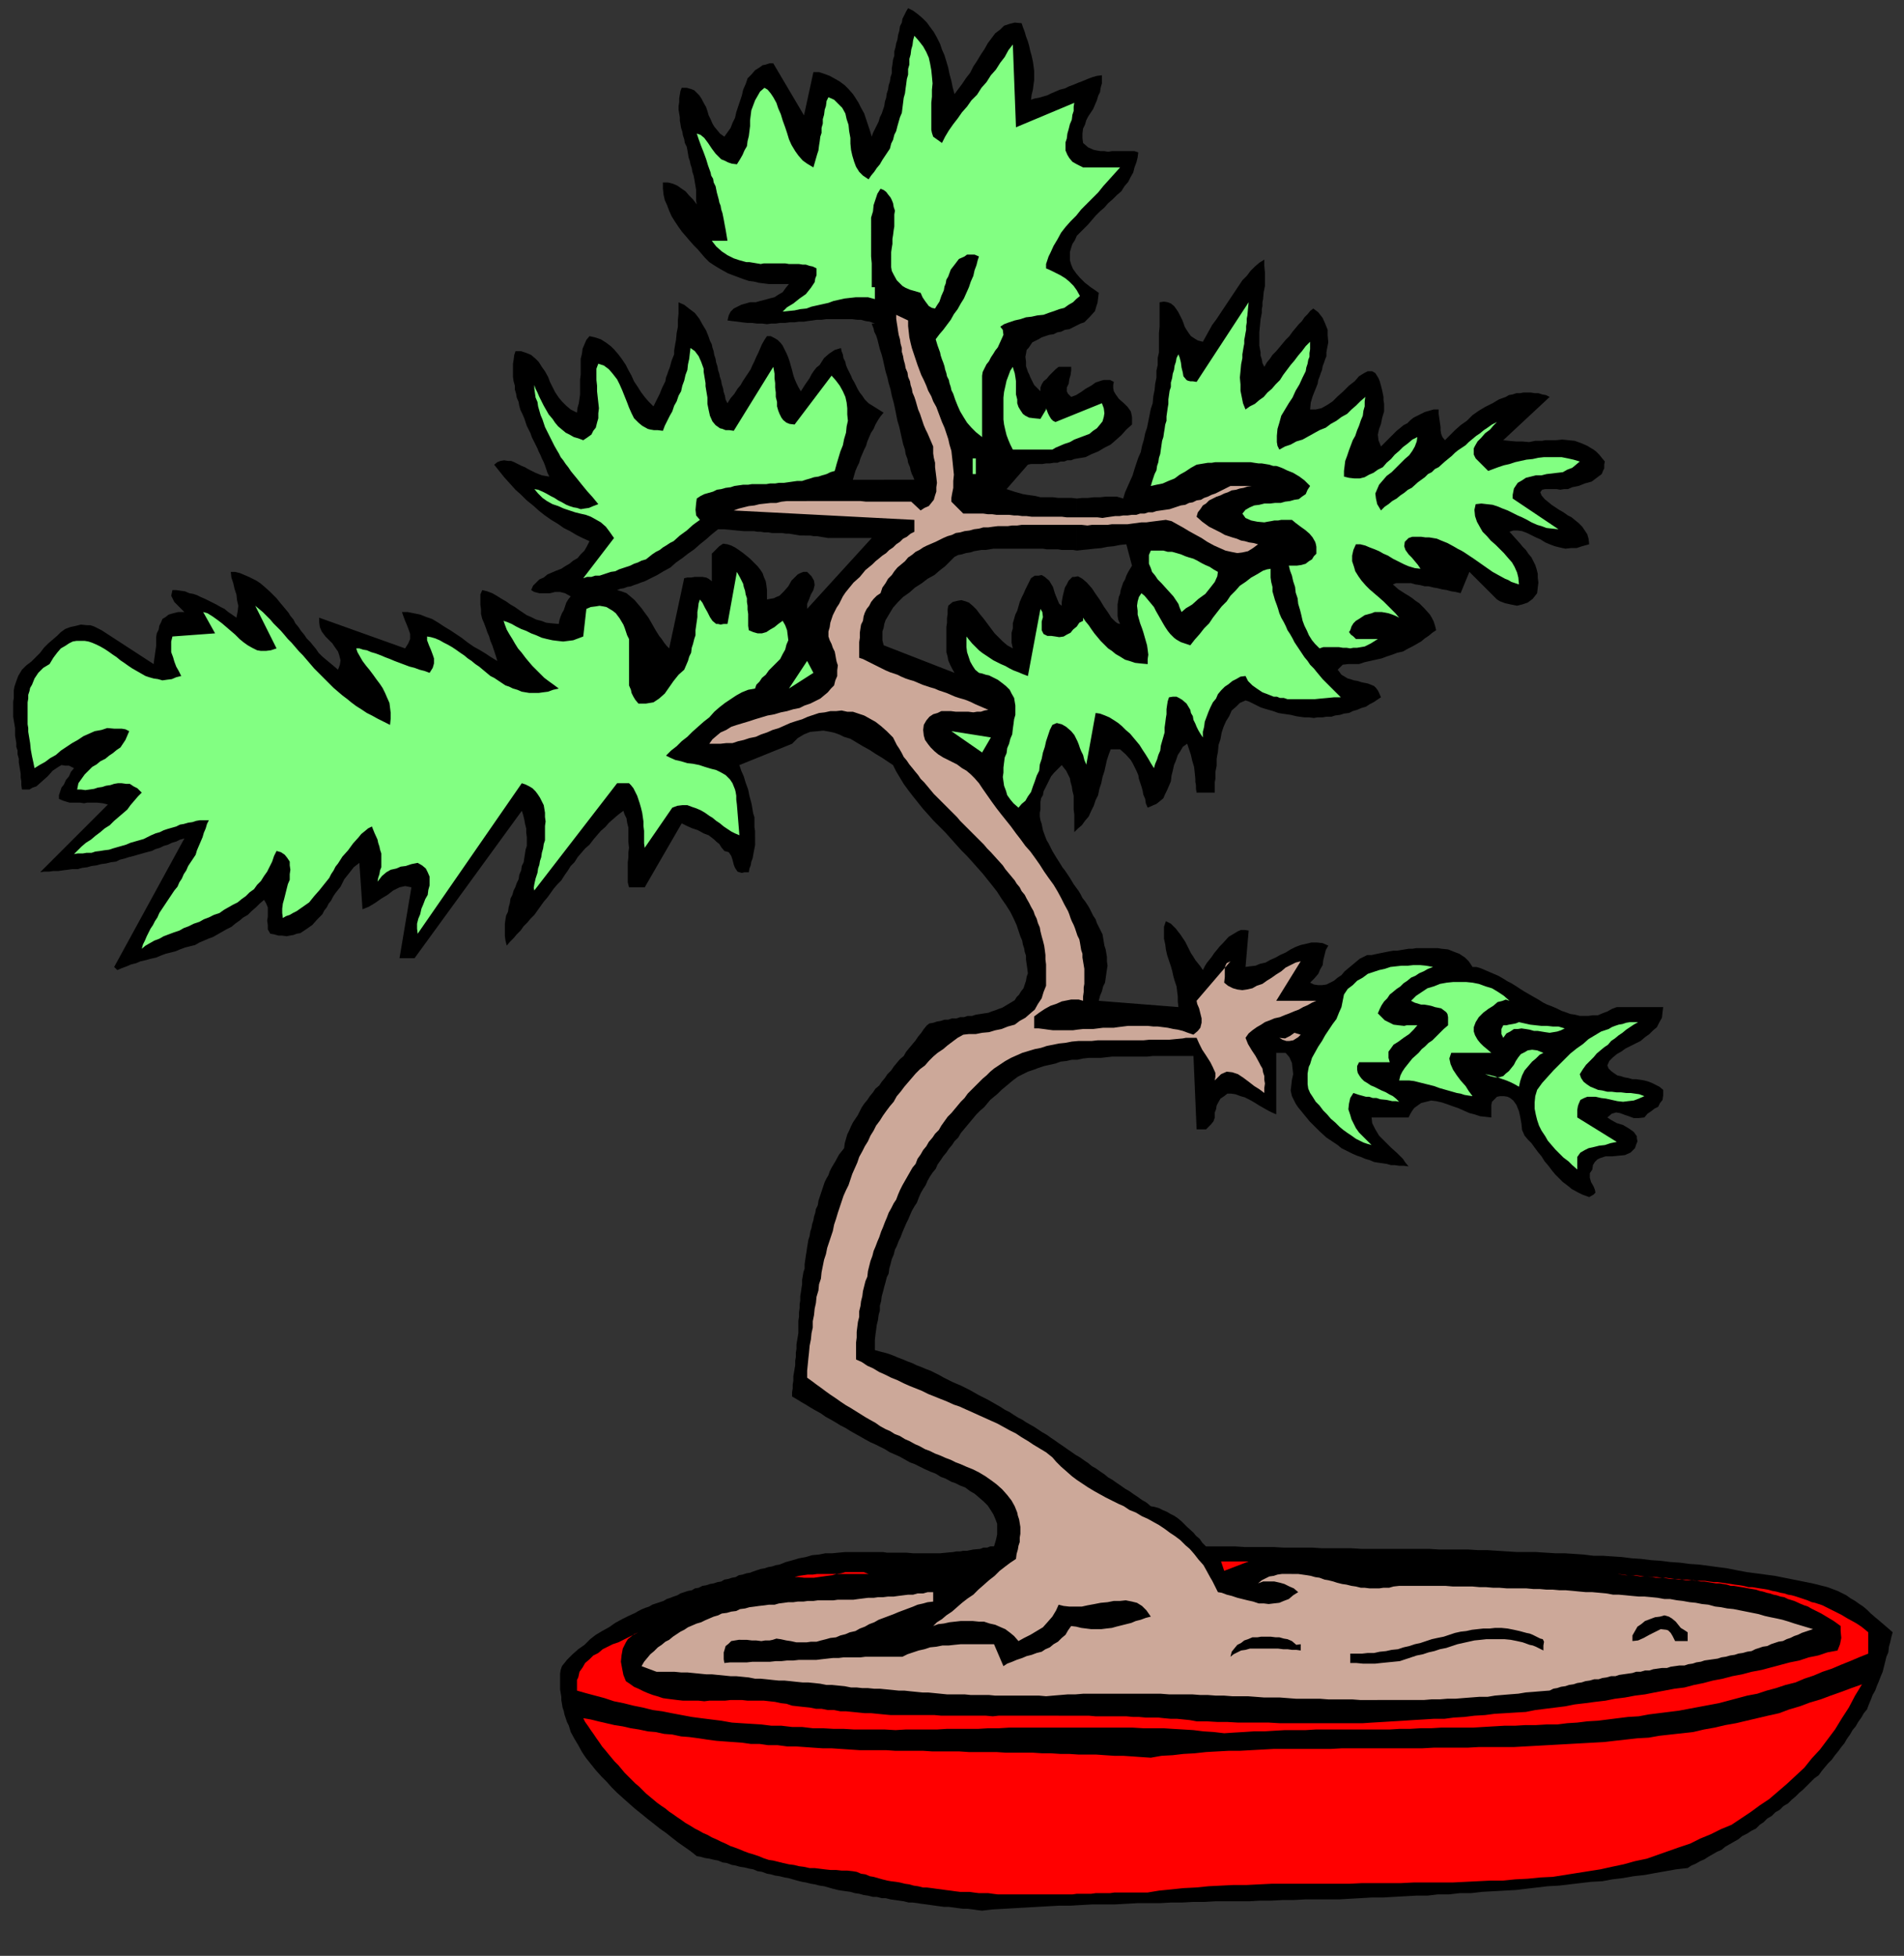
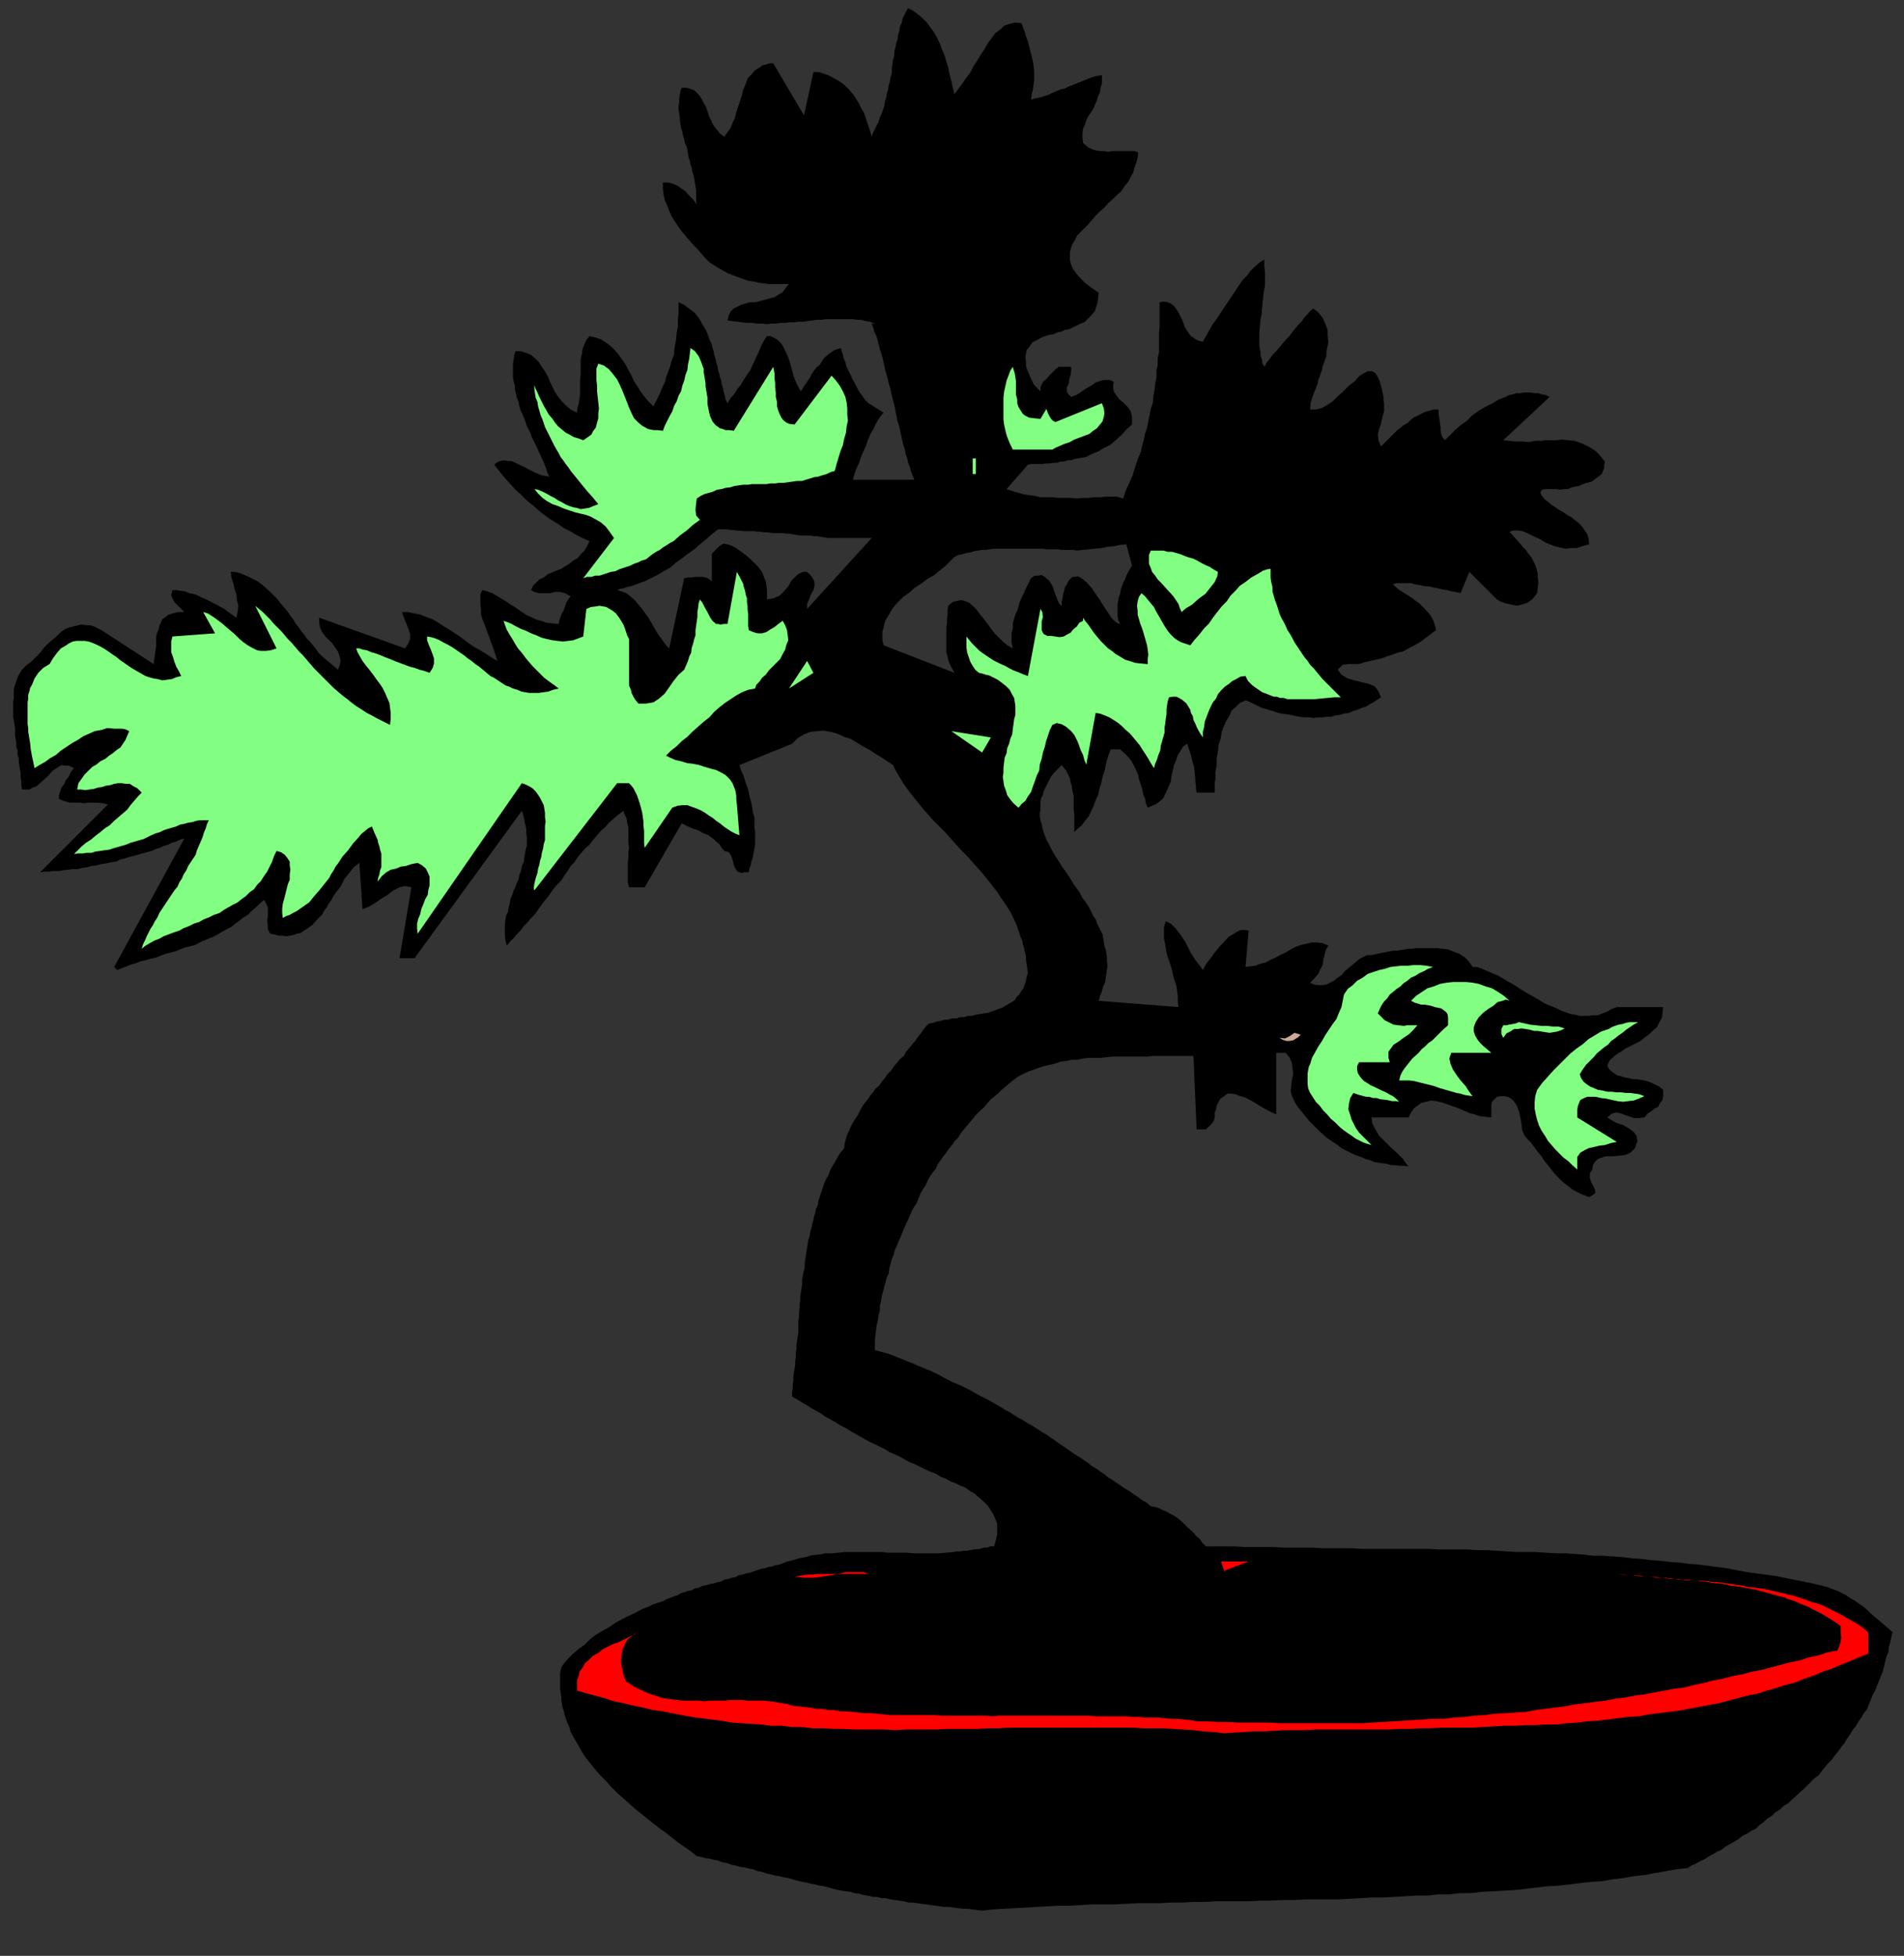
<svg xmlns="http://www.w3.org/2000/svg" height="503.921" width="490.614" version="1.0">
  <rect width="100%" height="100%" fill="#333333" stroke="none" />
  <path d="M277.467 141.855l-.97-.162h-2.909l-.97-.161h-2.908l-.97-.162H255.975l-.97.162-.97.161h-1.13l-.97.162-.97.161-.97.324-1.13.161-.97.323-.97.162-.97.484-1.13 1.131-1.293 1.293-1.454 1.13-1.293 1.132-1.778.97-1.454 1.13-1.778 1.131-1.454 1.293-1.616 1.13-1.293 1.293-1.293 1.454-.97 1.616-.484.808-.485.808-.323.969-.162.97-.323.969V164.959l.323 1.292 18.26 7.11-.645-1.132-.485-.97-.485-1.13-.162-.97-.323-1.13v-6.463l.162-1.131v-1.131l.161-1.131v-1.131l.162-.97 1.131-.969 1.293-.323.97-.161 1.13.323.809.323.97.808.969.969.97 1.293.808.969.97 1.292.969 1.293.97 1.293.969.969 1.131 1.13 1.131.97 1.455.808-.323-1.454v-2.585l.323-1.131v-1.293l.323-1.13.323-1.131.485-.97.323-1.13.323-1.132.485-1.13.485-.97.485-1.131.484-.97.485-.969.485-.97.97-.646h.97l.807-.161.808.485 1.131.969.97 1.616.485 1.615.646 1.616.485 1.13.646.486v-.97l.162-.97.162-.807.161-.646.323-1.293.485-.808.485-.969.485-.485.485-.484h.484l.97-.162 1.131.646 1.131.97 1.293 1.454.97 1.454 1.131 1.616.97 1.615 1.13 1.616.809 1.292.97.97.646.484.646.162-.485-1.13-.161-.97v-2.908l.161-.97.162-.97.323-.807.162-.97.323-.969.323-.97.485-.807.323-.97.485-.969.485-.808.485-.808-1.455-5.493-1.616.162-1.616.323-1.616.161-1.616.324-1.777.161-1.455.162-1.616.161-1.454.162v-13.41l1.454-.162h1.455l1.454-.161h1.616l1.454-.162h2.909l1.616.485.485-1.616.646-1.454.647-1.454.646-1.454.485-1.616.485-1.454.485-1.454.646-1.454.323-1.616.485-1.615.323-1.616.485-1.454.323-1.616.323-1.615.324-1.616.484-1.454.162-1.777.323-1.616.162-1.616.323-1.615v-1.778l.323-1.454v-1.777l.323-1.454v-5.009l.162-1.615V77.875l1.131-.162.97.162.808.323.808.646.485.646.646.97.485.97.485.969.323.807.323.97.485.808.646.969.485.646.97.647.808.484 1.292.323.808-1.454.808-1.454.808-1.454.97-1.292.97-1.454.97-1.455.969-1.454.97-1.454.969-1.454.97-1.454.97-1.454 1.13-1.131.97-1.293 1.131-1.13 1.131-.97 1.293-.808v1.616l.162 1.777v3.393l-.323 1.616-.162 1.777-.162.808v.97l-.161.807v.97l-.323 1.615-.162 1.777-.162 1.616v3.393l.324 1.777v.808l.323.97.161.969.485.969.647-1.13.808-.97.646-.97.97-.97.808-.969.808-.969.808-.97.97-.969.807-1.13.808-.97.808-.97.808-.807.647-.97.808-.807.646-.808.808-.647 1.293.97 1.131 1.454.646 1.454.647 1.616v1.454l.161 1.777-.161.808-.162.808-.161.969v.97l-.324.807-.323.97-.323.807-.162.97-.323.808-.323.97-.323.807-.162.97-.646 1.615-.647 1.616-.484 1.615-.162 1.778h1.454l1.455-.324 1.454-.807 1.455-.97 1.292-1.292 1.455-1.293 1.454-1.454 1.455-1.131 1.13-1.292 1.294-.808.97-.485h1.13l.808.485.808 1.292.324.808.323 1.131.323 1.293.323 1.615v.808l.162.97v1.939l-.485 1.615-.323 1.616-.485 1.292-.323 1.454.161 1.454.647 1.616 1.616-1.616 1.616-1.615.808-.808.808-.647.97-.807.969-.485.808-.808.808-.646.97-.485.97-.485.969-.484 1.131-.323 1.131-.323h1.293v1.13l.162 1.131.161 1.131.162 1.131v.808l.161.97.324.807.646.808 1.293-1.292 1.293-1.293 1.454-1.292 1.616-1.131 1.454-1.454 1.616-1.131.808-.485.808-.485.97-.484.97-.485 1.616-.97 1.777-.646.808-.484.97-.162.97-.323h.969l.808-.162h1.94l.969.162h.97l.969.323.97.162.97.484-11.96 11.148 1.455.162 1.778.161h1.616l1.777.162 1.616-.323h1.778l.808-.162h2.748l1.615-.161 1.616.161 1.616.162 1.778.646 1.454.646 1.616.97.647.484.808.808.646.808.808.97-.162.807v.97l-.323.646-.323.808-1.293.97-1.293.969-1.777.484-1.616.647-1.616.323-1.131.484h-.97l-.97.162-.97-.162h-2.909l-.807.162-.485.646.323.808.808.97.808.646.97.808.97.646.97.646 1.13.646 1.132.808.97.485.969.808.808.646.97.97.646.969.646.97.323 1.13.162 1.454-1.778.485-1.454.485h-1.454l-1.455.161-1.454-.323-1.293-.323-1.293-.485-1.131-.485-1.293-.807-1.131-.485-1.293-.646-.97-.485-1.292-.485-1.131-.161h-1.132l-.97.323 1.294 1.454 1.454 1.616.646.807.808.808.647.97.808.97.485.968.484.97.324.97.323 1.292v.97l.161 1.292-.161 1.292-.162 1.454-1.131 1.454-1.293.97-1.454.485-1.293.323-1.616-.323-1.454-.324-1.293-.484-.808-.485-7.11-7.109-2.263 5.493-1.293-.323-1.131-.161-1.131-.324-1.131-.161-1.293-.323-.97-.162-1.293-.323h-.97l-1.292-.323-1.131-.162-1.131-.323h-3.879l-.808.323 1.455 1.293 1.777 1.13.808.486.97.646.808.646.97.646 1.292 1.293 1.455 1.616.484.807.485.97.323.97.324 1.292-.97.646-.97.808-.97.646-.969.808-1.131.646-1.131.646-1.293.647-1.131.646-1.455.323-1.292.485-1.455.484-1.293.485-1.454.323-1.454.323-1.455.324-1.454.484h-2.747l-1.455.162-1.293 1.292.97 1.293 1.616.97.646.16.97.324.97.162.97.323 1.615.323 1.616.646.485.485.485.646.323.646.485 1.131-.97.647-.97.646-.969.484-.97.647-1.13.323-1.132.485-1.131.323-.97.484-1.293.162-.97.323-1.292.162-.97.323h-1.292l-.97.161h-1.293l-.97.162-1.292-.162h-1.131l-1.293-.161-.97-.162-1.293-.323-1.13-.161-1.132-.162-.97-.162-1.292-.484-1.132-.323-1.13-.324-.97-.323-.97-.484-.97-.485-.97-.485-.969-.323-1.454.646-.97.97-1.131.97-.646 1.453-.808 1.293-.647 1.454-.485 1.454-.323 1.777-.485 1.454-.161 1.777-.162.808-.161.97V197.272l-.324 1.616v1.777l-.161.808v2.747h-4.687l-.161-.97v-.97l-.162-.807v-.808l-.161-1.616-.162-1.454-.485-1.616-.323-1.454-.485-1.454-.485-1.454-1.13.808-.647 1.13-.647.97-.484 1.454-.485 1.131-.323 1.454-.324 1.293-.161 1.454-.485 1.131-.485 1.131-.485.97-.484 1.13-.97.808-.808.646-1.131.485-1.131.485-.485-1.131-.162-1.131-.485-1.131-.161-.97-.323-1.13-.324-.97-.323-.97-.161-.969-.485-1.13-.485-.97-.485-.97-.485-.807-1.292-1.454-1.455-1.293h-2.424l-.485 1.293-.484 1.454-.324 1.454-.323 1.454-.485 1.454-.323 1.616-.485 1.454-.323 1.616-.646 1.292-.485 1.454-.646 1.293-.647 1.454-.97 1.13-.807 1.132-.97.808-.97.969v-4.523l-.161-1.293v-3.554l-.323-1.293-.162-1.131-.323-1.131-.162-.97-.485-.97-.484-.969-.647-.807-.485-.647-.97.97-.969.97-.808.969-.485.969-.484.97-.485.969-.485.97-.161.969-.485.807-.162.97v1.939l-.161.807v.97l.161.97.323.969.324 1.615.646 1.777.323.808.485.808.485.97.484.969.97 1.616 1.131 1.777.485.808.646.807.647.97.646.97.97 1.615 1.293 1.777.484.808.485.97.647.807.646.97.485.807.485.97.484.97.647.969.323.969.485.97.485.969.484.97.162.969.162.969.161.97.323.969.162.97.162.969v1.13l.161 1.131-.161.97-.162 1.13-.162 1.132-.161 1.13-.485.97-.323 1.293-.485 1.13-.323 1.293 20.523 1.616-.162-1.454v-1.293l-.161-1.292-.162-1.293-.485-1.454-.323-1.13-.323-1.455-.323-1.131-.485-1.454-.485-1.454-.323-1.454-.162-1.293-.323-1.454V238.794l.485-1.454 1.293.647 1.293 1.292.484.646.647.808.646.97.647.969.484.97.485.969.485.97.646.969.485.807.647.808.646.808.646.97.485-.97.485-.808.646-.808.647-.807.646-.97.808-.97.647-.807.808-.808 1.454-1.616 1.616-.969.808-.485.808-.323h.97l.97.162-.809 9.37 1.131-.161 1.455-.162 1.131-.484 1.454-.323 1.132-.647 1.454-.646 1.131-.646 1.455-.646 1.292-.808 1.293-.647 1.293-.484 1.454-.323 1.293-.324h1.455l1.454.162 1.454.646-.646 1.131-.323 1.293-.323 1.292-.162 1.293-.646 1.13-.485 1.132-.97 1.13-1.131 1.132.97.484 1.13.162h.97l1.132-.162.97-.484.969-.485.97-.808.969-.646.808-.97.97-.807.97-.808.969-.808.97-.808.969-.484.97-.485h1.13l1.455-.323 1.616-.323.808-.162.808-.162.97-.161h.97l.969-.162.97-.161.97-.162h.969l.97-.161h5.656l.969.161 1.616.162 1.616.646 1.293.485 1.454.97.97.968.97 1.455h.969l1.131.323 1.131.484 1.132.485 1.13.485 1.132.484 1.131.647 1.293.808.97.484 1.292.808.97.646 1.293.808 1.13.646 1.132.647 1.131.646 1.293.808.97.485 1.293.484 1.13.485 1.294.646.97.323 1.292.485 1.131.162 1.293.323h2.262l1.132-.162h1.292l1.132-.485 1.292-.484 1.132-.647 1.292-.484h11.959l-.162 1.292-.161 1.454-.647 1.131-.646 1.293-.97.808-.97.97-1.13.807-1.132.97-1.293.646-1.292.646-1.293.646-1.131.808-1.132.646-.97.808-.969.97-.485 1.13.324.808.646.647.646.484.97.646.808.162.97.323.97.162 1.13.323h.97l1.131.161.97.162 1.13.323.809.323.97.485.97.485.969.807v1.455l-.162 1.13-.646.808-.485.97-.97.484-.808.647-.97.646-.807.97-1.455.16h-1.292l-1.293-.484-.97-.323-1.293-.485-.97-.161-1.13.323-1.132.97.97.646 1.454.807 1.616.485 1.616.97 1.132.807.808 1.131v.485l.161.808-.323.808-.323.97-1.131 1.13-1.455.646-1.616.162-1.616.161h-1.777l-1.455.485-.646.323-.647.647-.484.807-.162 1.131-.646.97v1.13l.323 1.132.646 1.13.323.808.162.808-.485.485-1.131.646-1.778-.646-1.292-.646-1.455-.808-.97-.808-1.292-.97-.97-.969-.97-.97-.807-.969-.97-1.292-.97-1.131-.808-1.293-.808-.969-.97-1.292-.807-1.131-.97-.97-.808-.97-.646-1.453-.162-1.616-.323-1.777-.323-1.454-.647-1.616-.808-1.13-.808-.647-.646-.323-.97-.162h-.97l-.807.162-.647.646-.646.646-.162.808v3.231l-1.454-.161-1.454-.162-1.455-.484-1.293-.324-1.454-.646-1.454-.646-1.455-.485-1.293-.485-1.454-.484-1.454-.323-1.293-.162-1.293.323-1.293.323-1.131.808-.646.485-.485.646-.485.808-.485.97h-9.534l.161 1.453.808 1.616.97 1.616 1.616 1.615 1.454 1.455 1.616 1.454.647.646.808.808.646.97.808.969-1.293-.162h-1.13l-1.132-.162h-.97l-1.13-.323-1.132-.161-1.131-.162-.97-.161-1.131-.485-1.131-.323-1.131-.485-.97-.323-1.131-.485-.97-.485-.97-.484-.969-.485-.97-.808-.97-.646-.969-.646-.97-.647-1.777-1.615-1.616-1.616-.97-.97-.646-.807-.808-.97-.646-.807-.808-.97-.647-.97-.485-.968-.484-.97-.324-1.454.162-1.292.162-1.455.323-1.454-.162-1.454-.161-1.454-.647-1.454-.97-1.13h-2.423v15.833l-1.132-.485-.97-.485-1.13-.646-1.132-.646-1.292-.808-1.132-.646-1.292-.647-1.132-.323-1.292-.485-1.132-.161h-.97l-.807.646-.97.646-.646 1.131-.323.647-.162.969-.323.808v1.292l-.323.97-.647.808-.646.646-.647.646h-2.424l-.808-18.903H297.02l-1.454.161h-9.05l-1.454.162-1.454.162h-3.071l-1.454.161-1.455.323h-1.454l-1.454.323-1.455.162-1.293.485-1.454.323-1.454.323-1.455.485-1.292.484-1.455.485-1.293.646-1.293.647-1.292.969-.97.808-.97.808-.97.807-.969.97-.97.808-.969.808-.808.969-.808.97-.97.807-.97.97-.807.969-.808.97-.808.969-.808.97-.808.969-.646 1.13-.97.97-.646.97-.808.969-.647.97-.808.968-.646.97-.808 1.13-.485 1.132-.808.97-.646.969-.647 1.13-.485 1.131-.646.97-.646 1.13-.485 1.132-.485 1.292-.646.97-.647 1.13-.485 1.132-.484 1.13-.485.97-.485 1.131-.485 1.13-.485 1.293-.484.97-.485 1.292-.485.97-.323 1.292-.485 1.131-.323 1.293-.323 1.13-.162 1.293-.485.97-.323 1.292-.323 1.131-.323 1.293-.324 1.13-.161 1.293-.323 1.131v1.293l-.324 1.13-.161 1.293-.323 1.293-.162 1.292-.162 1.131-.161 1.454v2.585l1.13.323 1.294.324 1.13.323 1.294.484 1.13.485 1.294.485 1.13.485 1.294.484.97.485 1.292.485 1.131.484 1.293.485.97.485 1.293.646 1.13.646 1.294.646.97.485 1.13.485 1.132.485 1.292.646.97.485 1.131.646 1.131.646 1.293.646.97.485 1.13.646 1.132.647 1.131.646.97.646 1.293.646.97.647 1.292.807.97.485.97.646 1.13.647 1.132.646.97.646.969.646 1.131.647 1.131.808.97.646 1.131.808.97.646 1.13.808.97.646 1.132.808 1.13.646 1.132.808.97.646.97.808 1.13.646 1.132.808.97.646.969.808 1.131.646 1.131.808.97.647 1.131.807 1.131.647 1.131.807.97.647 1.131.808 1.131.646 1.132.97.97.16 1.13.324.97.485 1.131.484.808.485.97.485.97.646.97.808 1.453 1.454 1.616 1.454.647.808.97.808.646.969.97.97h7.433l2.586.161h7.433l2.586.162h7.433l2.586.161H348.248l2.585.162H368.286l2.586.161h7.433l2.586.162h2.424l2.424.161 2.585.162 2.586.162h4.848l2.424.161 2.586.162h2.424l2.424.161 2.424.162 2.585.323h2.424l2.424.161 2.424.162 2.586.323 2.424.162 2.585.323 2.424.161 2.586.324 2.424.161 2.424.323 2.424.162 2.424.323 2.424.323 2.424.323 2.424.485 2.585.485 2.424.323 2.424.323 2.424.323 2.424.485 2.424.484 2.424.485 2.424.485 2.586.646 1.293.323 1.293.485 1.292.485 1.293.646.97.485 1.131.807 1.131.647 1.131.807.97.647.97.808.97.969 1.13.97.97.807 1.131.97 1.131.969 1.293 1.13-.323 1.132-.323 1.454-.323 1.131-.162 1.454-.485 1.131-.323 1.293-.323 1.292-.323 1.293-.485 1.13-.485 1.293-.485 1.131-.485 1.293-.646 1.13-.485 1.293-.485 1.131-.484 1.293-.808.969-.647 1.13-.808 1.132-.646 1.13-.808.97-.647 1.131-.808 1.131-.646 1.131-.808.97-.808 1.13-.808.97-.808 1.13-.97.97-.808.97-.808.969-.808 1.131-1.13.808-.97.97-.97.969-.97.969-.97.808-.969.97-.97.807-.969.97-1.131.646-.97.97-1.13.645-.97.97-1.132.646-.97.97-.969.646-.97.97-1.292.645-.97.647-1.293.646-.97.808-1.13.646-1.132.646-1.13.646-.97.808-1.132.485-1.13.646-1.132.647-.97.646-1.13.484-1.132.647-1.131.484-.97.647-2.909.323-2.747.485-2.747.484-2.586.485-2.908.323-2.748.485-2.747.323-2.585.485-2.91.161-2.746.323-2.748.323-2.747.324-2.909.161-2.747.323-2.747.323-2.747.324-2.909.161-2.909.162-2.909.161-2.747.323h-2.909l-2.747.323h-2.909l-2.747.324h-2.909l-2.908.161-2.91.162-2.746.161h-2.91l-2.746.162-2.91.161-2.746.162h-8.727l-2.909.162h-2.908l-2.91.161h-2.908l-2.747.162h-8.727l-2.747.161h-2.909l-2.908.162h-2.91l-2.746.161h-5.818l-2.909.162-2.909.162h-5.818l-2.908.161-2.747.162h-2.909l-2.909.161-2.909.162-2.747.161-2.909.162-2.747.162-2.908.161-2.748.323-1.292-.161-1.132-.162-1.292-.161h-1.132l-1.292-.162-1.132-.162-1.292-.161h-1.132l-1.292-.162-1.132-.161-1.13-.162-1.132-.161-1.293-.162-.97-.162-1.292-.161h-.97l-1.293-.323-1.13-.162-1.132-.161-1.131-.162-1.293-.323h-.97l-1.292-.323h-.97l-1.293-.323-1.131-.162-1.131-.323-1.131-.162-1.132-.323-1.13-.161-1.132-.162-.97-.161-1.292-.324-1.132-.323-1.13-.323-1.132-.161-1.293-.324-.97-.161-1.292-.323-.97-.162-1.293-.323-1.13-.323-1.132-.323-.97-.162-1.292-.323-1.132-.161-1.13-.324-.97-.161-1.293-.485-1.131-.161-1.132-.485-.97-.162-1.292-.323-1.131-.161-1.131-.324-.97-.161-1.293-.485-1.131-.161-1.131-.485-.97-.162-1.293-.323-1.13-.161-1.132-.323-.97-.162-1.616-1.293-1.616-1.13-1.616-1.131-1.454-1.131-1.616-1.293-1.616-1.13-1.616-1.293-1.454-1.131-1.778-1.455-1.616-1.292-1.454-1.293-1.455-1.292-1.616-1.454-1.454-1.454-1.293-1.454-1.293-1.293-1.454-1.616-1.293-1.615-1.293-1.616-.97-1.454-.969-1.777-.97-1.616-.97-1.777-.484-1.616-.485-.97-.323-.969-.323-.969-.162-.808-.323-.97-.162-.969-.161-.969v-.808l-.162-.97-.161-.969v-4.039l.161-.97.323-.968 1.293-1.616 1.455-1.454 1.454-1.293 1.616-1.13 1.454-1.455 1.455-1.13 1.616-.97 1.777-.97 1.616-1.13 1.778-.97 1.616-.808 1.778-.808.808-.484.97-.485.807-.323.97-.323.808-.485.97-.323.969-.323.97-.323.808-.485.97-.323.807-.323.97-.323.808-.485.97-.323.969-.323.97-.162.808-.485.97-.161.969-.485.97-.161.969-.324.97-.161.97-.323.969-.162.808-.485.97-.161.969-.323.97-.162.808-.485.97-.161.969-.323.97-.162.807-.323.97-.323.97-.323.97-.162.969-.323.97-.161.969-.324.97-.161 1.616-.646 1.777-.485 1.616-.485 1.778-.323 1.616-.485 1.777-.161 1.616-.323h1.778l1.616-.162 1.778-.161h9.696l.97.161h5.009l1.777.162H242.24l1.615-.162 1.778-.161.808-.162h.97l.807-.162h.97l1.616-.323 1.778-.161.808-.323h.97l.807-.324h.97l.485-1.615.323-1.454v-2.747l-.485-1.292-.485-1.131-.808-1.293-.646-.97-1.131-1.13-1.132-.97-1.13-.97-1.132-.645-1.293-.97-1.293-.484-1.292-.647-.97-.323-1.454-.808-1.293-.484-1.293-.808-1.293-.485-1.454-.646-1.293-.646-1.293-.647-1.293-.484-1.454-.808-1.131-.646-1.455-.647-1.13-.484-1.294-.808-1.292-.647-1.293-.646-1.131-.485-1.455-.807-1.131-.647-1.454-.807-1.132-.647-1.292-.808-1.293-.646-1.293-.808-1.131-.646-1.455-.808-1.13-.808-1.455-.807-1.131-.647-1.293-.807-1.131-.647-1.293-.808-1.131-.646v-1.13l.161-.97v-.97l.162-.969v-1.13l.161-.97.162-.97.162-.97v-1.13l.161-.97v-1.13l.162-.97v-1.13l.161-.97.162-.97.162-.969V340.257l.161-.969v-1.13l.162-1.132v-.969l.161-.97v-1.13l.162-.97.162-1.13.161-.97v-1.131l.162-.97.161-.969.324-.97v-1.13l.161-1.131.162-1.131.161-.97.162-1.13.162-.97.161-.97.323-.969.162-1.13.323-.97.162-.97.323-.969.162-.97.323-.969.161-.969.485-.97.162-1.13.323-.97.323-.97.323-.969.324-.969.323-.97.485-.969.484-.808.324-.969.484-.97.485-.807.485-.808.97-1.777 1.292-1.616.162-1.292.323-1.131.323-1.131.485-.97.485-1.13.485-.97.646-.97.647-.969.484-.97.485-.969.647-.97.808-.968.646-.97.808-.97.646-.969.97-.807.646-.97.808-.97.647-.969.97-.97.646-.968.808-.97.808-.97.97-.807.646-1.131.808-.97.808-.969.808-.97.646-.969.808-.969.647-.97.808-.969.646-.485.97-.161.97-.323.969-.162.97-.323h.969l.97-.323h1.13l.97-.323h.97l.97-.323h1.13l.97-.323 1.132-.162.97-.162 1.13-.161.808-.323.97-.323.808-.324.97-.323.808-.484.808-.485.808-.485.808-.484.484-.808.647-.647.484-.807.647-.808.323-.97.323-.969.162-.97.323-.969-.162-1.292-.161-1.131-.162-1.131v-.97l-.323-.969-.161-.97-.324-.969-.161-.97-.485-1.13-.323-.97-.324-.969-.323-.97-.808-1.777-.808-1.615-1.13-1.777-1.132-1.616-1.131-1.777-1.131-1.454-1.293-1.616-1.293-1.616-1.293-1.454-1.293-1.454-1.454-1.616-1.454-1.454-1.455-1.615-1.293-1.454-1.454-1.616-1.454-1.454-1.455-1.454-1.293-1.454-1.454-1.616-1.293-1.616-1.293-1.615-1.13-1.454-1.294-1.778-.97-1.615-.969-1.616-.808-1.616-1.454-.969-1.455-.97-1.616-.969-1.454-.97-1.778-.969-1.616-.969-1.616-.97-1.616-.484-.97-.485-.807-.323-.97-.323-.808-.162-1.777-.323-1.616.162-1.778.161-1.616.647-1.616.969-1.454 1.454-13.575 5.493.485 1.454.646 1.455.485 1.615.647 1.777.323 1.616.485 1.777.161.808.162.97.161.969.324.97v2.584l.161.97V217.79l-.323 1.615-.323 1.778-.323.808-.162.969-.323.808-.162.97h-1.131l-.646.16-.647-.16-.485-.162-.646-.97-.323-.808-.323-1.292-.324-.97-.646-.969-1.131-.323-.808-.97-.485-.807-.808-.647-.485-.484-1.454-1.131-1.293-.485-1.454-.808-1.455-.484-1.454-.647-1.293-.646-9.534 16.48h-4.04l-.324-1.293v-5.17l.162-1.292v-1.293l.162-1.131-.162-1.454v-3.716l-.323-1.293-.162-1.13-.485-.97-.323-.97-1.293.97-1.13.97-1.294 1.13-.97 1.131-1.13.97-.97 1.13-.97 1.132-.97 1.292-1.13.97-.97 1.13-.97 1.132-.808 1.292-.97.97-.807 1.292-.808 1.131-.808 1.292-.97.97-.97 1.13-.807 1.132-.808 1.13-.97 1.132-.808 1.13-.808 1.132-.808 1.13-.97.97-.808.97-.97.969-.807 1.13-.97.97-.808.97-.97.969-.807.97-.324-1.293-.161-1.131v-3.231l.161-1.131.162-.97.485-.97.161-1.13.324-1.131.161-1.131.485-.97.323-1.13.485-.97.323-.97.485-.969.162-1.13.484-1.132.162-1.13.485-.97.161-1.13.162-.97.162-1.131.323-.97v-2.262l-.162-1.292v-.97l-.323-1.292-.162-.97-.323-1.292-.323-.97-27.634 37.969h-3.878l3.07-18.257-1.616-.323-1.454.323-1.616.808-1.454 1.13-1.616.97-1.616 1.13-1.616.97-1.616.647-.808-11.956-1.455 1.13-1.13 1.455-.647.808-.647.807-.484.97-.485.97-.647.807-.646.808-.646.97-.485.969-.647.807-.484.97-.647.808-.485.969-1.292 1.293-1.293 1.454-1.616 1.13-1.455.97-.97.162-.807.323-.97.161-.808.162-1.131-.162h-.97l-1.13-.323-.97-.161-.647-1.131v-1.131l-.161-1.131.161-.97v-2.423l-.485-1.131-.484-.808-1.132.97-.97.969-1.13.97-.97.969-1.131.646-.97.808-1.131.808-.97.807-1.292.647-1.132.646-1.13.646-1.132.646-1.293.485-1.131.485-1.131.484-1.131.647-1.293.323-1.293.323-1.293.485-1.131.484-1.293.324-1.293.323-1.292.484-1.132.485-1.454.323-1.131.323-1.455.323-1.13.485-1.294.323-1.13.485-1.294.485-1.13.484-.809-.807 18.1-33.121-1.132.323-.97.484-1.13.324-.97.484-1.131.323-.97.485-1.131.323-.97.485-1.293.323-1.13.323-1.132.323-1.131.323-1.293.324-.97.323-1.292.323-.97.484-1.293.162-1.293.323-1.292.162-1.132.323-1.292.161-1.132.324-1.292.161-1.132.323h-1.454l-1.131.162-1.293.161-1.131.162h-1.293l-1.131.162h-1.293l-.97.161 17.453-17.449-1.293-.323-1.454-.162H22.462l-.808.162-.97-.162h-2.746l-1.616-.484-1.132-.485v-.97l.324-.969.323-.97.646-.807.485-1.131.808-.97.485-1.13.808-.97-1.293-.646h-.97l-.97-.162-.807.485-1.455.97-1.292 1.454-1.455 1.292-1.454 1.293-.97.323-.808.484H5.656l-.162-1.13v-.97l-.161-.97v-.969l-.162-.97-.161-.969-.162-.969v-.97l-.323-1.13v-.97l-.323-.97v-.968l-.162-.97-.162-.97v-1.938l-.161-.97-.162-.969-.161-.97v-3.877l.161-.97v-1.938l.162-.97.323-.969.646-1.777.97-1.616 1.131-1.13 1.293-.97 1.131-1.131 1.131-1.13.97-1.293 1.131-1.131 1.131-.97 1.132-.97.97-.969 1.13-.807 1.293-.485 1.455-.323 1.292-.323 1.616.161h.808l.97.323.97.485.97.485 13.412 8.724.162-1.292.161-1.131.162-1.131.161-1.131v-2.262l.162-.97.485-.969.161-.97.485-.969.323-.807.808-.485.808-.646 1.132-.324 1.292-.323h1.616l-1.292-1.292-1.293-1.293-.808-1.615.323-1.455h.97l1.13.162 1.132.162 1.131.484.97.162.97.323.969.485 1.131.484.97.485.97.485.969.485 1.131.646.97.484.97.808.969.647 1.131.807.323-1.615.162-1.454-.323-1.454-.162-1.455-.485-1.454-.323-1.454-.485-1.454-.161-1.454h1.13l1.294.323 1.13.485 1.132.485.97.484.97.485.969.646.97.808 1.616 1.454 1.616 1.616.646.808.808.97.808.968.808.97.485.808.808.97.485.968.808.97.646.97.808.969.646.97.97.968.646.808.808.97.647.97.97.968.969.808.97.808.97.808 1.13.97.485-1.293.162-1.131-.323-1.293-.324-.97-.808-1.13-.646-.97-.97-.969-.808-.808-.97-1.292-.484-1.131-.162-1.293v-1.13l22.14 7.916.807-1.292.485-1.131v-1.293l-.323-.97-.485-1.292-.485-1.13-.484-1.293-.324-.97h1.455l1.616.323 1.616.324 1.616.646 1.454.485 1.616.969 1.455.97 1.616.969 1.454.97 1.454.968 1.455 1.131 1.616 1.131 1.454.808 1.616.97 1.455.969 1.616.97-.324-1.132-.323-.969-.323-.97-.323-.969-.485-1.13-.323-1.132-.485-1.13-.323-.97-.485-1.293-.485-1.13-.323-1.293v-1.131l-.162-1.292v-2.586l.485-1.13 1.293.323 1.293.484 1.131.647 1.293.807 1.131.647 1.131.808 1.131.646 1.132.808.97.646.969.646 1.131.485 1.293.646 1.293.323 1.292.485 1.455.161 1.777.162.162-.97.323-.969.323-.808.485-.807.323-.97.324-.97.484-.807.647-.808-1.455-.808-1.292-.323h-1.293l-1.293.323h-2.747l-1.293-.323-.808-.485.485-1.13.808-.808.808-.808 1.131-.485.97-.808 1.13-.484 1.132-.485 1.293-.485.97-.646 1.13-.646.97-.808 1.131-.646.808-.97.97-.97.646-1.13.647-1.293-1.778-.807-1.616-.808-1.616-.97-1.616-.808-1.616-1.13-1.616-.97-1.616-1.13-1.454-1.132-1.616-1.454-1.616-1.292-1.455-1.455-1.454-1.292-1.454-1.616-1.455-1.615-1.293-1.616-1.292-1.616.808-.646.808-.323.97-.162.969.162h.808l.808.323.97.485.97.484.807.324.808.484.97.485.97.485.807.323.808.323.97.161.97.162-.485-.97-.324-.969-.323-.97-.323-.807-.485-.97-.323-.807-.485-.97-.323-.807-.485-.97-.485-.97-.484-.969-.324-.969-.484-.97-.485-.969-.323-.97-.324-.969-.484-1.13-.485-.97-.323-1.13-.162-.97-.485-1.131-.161-.97-.324-1.13v-.97l-.323-1.131-.161-1.13v-3.394l.161-.97.162-1.292.323-.97h1.454l1.455.486 1.131.484 1.131.97.808.808.808 1.292.808 1.131.808 1.454.485 1.293.646 1.292.647 1.293.97 1.454.807.97 1.132 1.13 1.13.97 1.617.807.161-1.292.324-1.131.161-1.131.162-1.131v-3.878l.161-1.292v-4.039l.324-1.293.161-1.292.485-1.131.485-1.131.808-.97 1.454.323 1.455.485 1.292.808 1.293.97.97.969.97 1.13.969 1.293.97 1.454.646 1.293.808 1.454.646 1.454.97 1.454.808 1.293.97 1.292.97 1.131 1.292 1.293.808-1.616.808-1.616.646-1.615.808-1.616.162-.97.323-.807.323-.97.324-.807.484-1.778.647-1.615v-.97l.161-.97.162-.968.162-.808.161-1.778.323-1.615v-1.777l.162-1.616v-2.908l1.454.646 1.455 1.131 1.293.97 1.13 1.453.809 1.455.97 1.615.323.808.323.808.323.97.485.969.161.807.324.97.161.97.323.969.162.97.323.968.162.97.323.97.162.807.323.97.161.969.324.97.161.969.323.97.162.968.485.97.808-1.293.97-1.13.807-1.293.808-.97.647-1.13.646-.97.647-.97.646-.969.485-1.13.485-.97.484-1.131.485-.97.485-1.13.485-1.131.646-1.131.647-.97h.97l.969.485.808.485.808.808.485.646.484.97.485.969.485 1.13.323.97.323 1.13.324 1.132.323 1.292.323.97.485 1.13.485.97.646 1.131 1.131-1.777 1.131-1.616.485-.97.647-.969.646-.807.808-.647 1.131-1.777 1.293-1.13 1.454-.97 1.616-.485.162.808.323.808.162.97.485.969.161.807.323.808.485.97.485.969.323.808.485.808.485.969.485.97.484.807.647.808.646.97.97.969 3.878 2.423-.808.97-.646.97-.647 1.13-.484 1.131-.647.97-.485 1.13-.484 1.131-.324 1.131-.484.97-.485 1.13-.485 1.132-.323 1.13-.485.97-.485 1.131-.323 1.13-.323 1.132h7.918l-14.22 15.026-.97-.162-.97-.162-.97-.161h-.807l-.97-.162H206.201l-.97-.161-.969-.162-.97-.161h-.807l-.97-.162H198.929l-.97-.162h-.969l-.97-.161h-.807l-.97-.162H191.657l-1.777-.161-1.616-.162-1.778-.161h-1.454l-1.616 1.292-1.455 1.293-1.616 1.292-1.454 1.293-1.616 1.13-1.454 1.132-1.616 1.13-1.455 1.293-1.777.97-1.616.969-1.616.808-1.616.808-.97.323-.808.323-.97.323-.808.323-.97.162-.807.323-.97.161-.808.323 1.131.324 1.293.484.97.808 1.131.97.808.969.97 1.13.808 1.132.97 1.292.646 1.131.646 1.131.646 1.131.808 1.293.647.808.646.969.647.808.646.646 3.878-18.095.808-.162h.97l.97-.161h1.939l.97.161.646.323.808.647v-7.11l.97-.969.969-.97.97-.645 1.13.161.97.323.97.485.97.646 1.13.808.809.646.97.808.969.97.97.969.646.808.646.97.324.969.484 1.13.162.97.162 1.292v2.424l.808-.162.97-.161.646-.323.808-.323 1.13-1.131 1.132-1.293.808-1.454 1.131-1.131.485-.485.646-.323.808-.323h.97l1.131 1.131.647 1.131.161 1.13-.323 1.293-.646 1.131-.485 1.293-.485 1.13v1.293l16.645-18.256h-11.151l14.221-15.026h7.919l-.324-.808-.323-.646-.323-.97-.162-.807-.484-1.131-.162-.97-.485-1.292-.161-1.131-.485-1.454-.323-1.454-.324-1.455-.323-1.454-.485-1.615-.323-1.616-.323-1.616-.323-1.454-.485-1.777-.323-1.616-.485-1.615-.323-1.454-.485-1.616-.323-1.454-.323-1.454-.324-1.293-.484-1.454-.324-1.292-.323-1.293-.323-.97-.485-.969-.161-.807-.324-.808-.161-.485h.808l-1.293-.485-1.131-.161-1.131-.323h-.97l-1.293-.162h-6.787l-1.131.162h-1.293l-.97.161-1.292.162-.97.161h-1.293l-1.131.162h-1.293l-1.131.161h-1.293l-1.131.162h-1.131l-1.131.162-1.293-.162h-1.293l-1.293-.162h-1.131l-1.454-.161-1.132-.162-1.454-.161-1.131-.162.323-1.292.485-.97.808-.808.97-.484.969-.485 1.131-.323 1.131-.323h1.455l1.131-.323 1.293-.324 1.131-.323 1.293-.323.97-.646 1.13-.646.809-1.131.808-.97h-5.172l-1.292-.161-1.293-.162-1.293-.323-1.293-.161-1.454-.485-1.293-.485-1.293-.485-1.293-.484-1.454-.808-1.131-.646-1.293-.808-.97-.646-1.13-1.131-.97-1.131-.97-1.131-.97-.97-1.13-1.292-.97-1.131-.97-1.131-.808-1.131-.97-1.454-.808-1.293-.646-1.454-.485-1.292-.646-1.454-.323-1.455-.162-1.615v-1.454h1.293l1.293.323 1.13.484 1.132.808.97.647.97 1.13.969.97.97 1.292-.162-.969v-2.747l-.162-.969-.161-.97-.162-.969-.162-.808-.323-.969-.161-.97-.324-.969-.161-.808-.323-.969-.162-.97-.162-.969-.161-.808-.485-.969-.162-.97-.323-.969-.161-.97-.324-.969-.161-.969-.162-.97v-.807l-.161-.97-.162-.969v-.97l.162-.969v-.97l.161-.969.162-.969.323-.808h1.293l1.131.323.808.323.808.808.485.485.646.97.485.969.646 1.13.324.97.323 1.131.485.97.484 1.13.485.808.808.97.647.808 1.13.807.809-1.13.808-1.132.485-1.292.646-1.293.323-1.454.485-1.454.485-1.454.485-1.454.323-1.454.646-1.454.485-1.454.97-.97.97-1.13 1.292-.808.646-.485.808-.162.97-.323h.97l7.918 13.41 2.424-11.148h1.454l1.455.485 1.293.484 1.454.808 1.131.647 1.293.969.97.97 1.13 1.292.647.97.808 1.292.647 1.292.808 1.454.484 1.455.485 1.454.485 1.454.485 1.615.323-.969.485-.97.485-.969.484-.97.324-1.13.484-.97.324-.969.323-.97.161-1.13.324-.97.161-1.13.323-.97.162-1.131.323-.97.162-1.13.323-.97v-1.292l.162-.97.161-1.292.323-.97v-1.13l.324-1.132.161-.969.323-.97.162-1.13.323-1.131.162-1.131.485-.97.161-.969.485-.97.485-.969.485-.808 1.292.647 1.293.969 1.131.97 1.132 1.13.808 1.131.97 1.293.807 1.454.808 1.616.485 1.454.646 1.454.485 1.615.485 1.616.323 1.616.485 1.777.323 1.616.485 1.777.97-1.293.97-1.292.969-1.454 1.13-1.454.809-1.616.97-1.454.97-1.616.969-1.454.808-1.454.97-1.292.969-1.293 1.293-.97.97-.969 1.454-.484 1.293-.324 1.777.162.323.97.485 1.292.323 1.13.485 1.293.323 1.131.324 1.454.323 1.131.323 1.454.162 1.131.161 1.293v2.423l-.161 1.131-.162 1.293-.323 1.292-.162 1.293.97-.323.97-.162 1.13-.323 1.132-.323.97-.485 1.13-.484 1.132-.485 1.292-.323.97-.485 1.293-.485 1.131-.484 1.293-.485 1.131-.485 1.293-.484 1.131-.324 1.293-.161V21.488l-.323 1.131-.162 1.131-.485.97-.323 1.13-.485 1.131-.485 1.131-.646.97-.646.97-.485.969-.323 1.13-.485.97-.162 1.293v1.13l.162 1.293 1.293 1.131 1.454.646.808.162.97.161h.97l.969.162.97-.162h5.818l.969.324-.162 1.292-.323 1.293-.485 1.292-.323 1.293-.647 1.13-.646 1.293-.97 1.131-.808 1.293-1.13.969-1.132 1.13-1.131.97-.97 1.131-1.13.97-1.132 1.13-.97 1.132-.97 1.13-.969.97-.97.97-.97.969-.484 1.13-.646.97-.324.97-.323 1.13v2.101l.323 1.13.485 1.132.808 1.13.97 1.132 1.293 1.292.646.485.808.646.97.646 1.13.808-.16 1.293-.162 1.292-.324.97-.323 1.13-1.293 1.455-1.454 1.454-.97.323-.97.485-.969.484-.97.485-1.13.162-.97.484-.97.162-.97.485-1.13.161-.97.323-.97.323-.808.485-1.616.808-.97 1.454-.484.485-.162.97-.161.807.161 1.293v1.13l.485 1.455.323.646.324.808.484.969.485.97 1.616 1.615v-.97l.323-.807.485-.808.808-.646.646-.808.808-.808.808-.808.808-.646h3.232v.97l-.161 1.13-.323 1.131-.162 1.131-.485.97v.97l.323.645.808.808 1.293-.484 1.293-.808 1.131-.808 1.455-.808 1.13-.808 1.455-.485.647-.161h1.616l.97.485-.162.807v.808l.161.808.485.808.808 1.13 1.293 1.132.97.97.807 1.13.162.646.162.808v1.939l-1.455 1.293-1.293 1.454-1.454 1.292-1.293 1.131-1.616.808-1.616.97-1.616.646-1.616.808-.97.161-.969.162-.97.161-.808.323h-.97l-.807.323h-.97l-.808.324h-.97l-.969.161h-.97l-.97.162h-2.908l-.808.161-5.494 6.301.97.324.969.323 1.131.323 1.131.323.97.161 1.131.162 1.131.162 1.293.323h3.232l1.293.161H276.174l1.293.162v13.41z" fill-rule="evenodd" />
-   <path d="M240.46 35.221l2.263 1.616.808-1.616.97-1.615 1.13-1.616 1.132-1.454 1.131-1.616 1.293-1.454 1.131-1.615 1.455-1.455 1.13-1.777 1.294-1.454 1.13-1.777 1.294-1.454 1.13-1.777 1.132-1.455.97-1.777 1.13-1.454.809 21.327 15.028-6.301-.161.97v1.13l-.323.97-.162 1.292-.485 1.131-.323 1.293-.323 1.13-.162 1.293-.323.97V38.775l.485 1.13.485.809.808.969 1.13.646 1.617.808h9.534l-1.454 1.616-1.455 1.615-1.454 1.616-1.293 1.616-1.454 1.454-1.455 1.454-1.454 1.454-1.293 1.616-1.454 1.454-1.293 1.454-1.131 1.454-.97 1.777-.97 1.616-.807 1.777-.485.97-.323.969-.324.97v1.13l1.132.485 1.292.646 1.293.646 1.293.808.97.808 1.13 1.131.809 1.131.808 1.454-.97.808-.808.808-1.13.646-1.132.808-1.293.323-1.293.485-1.454.484-1.293.485-1.616.162-1.454.323-1.455.161-1.454.485-1.454.323-1.455.485-1.293.485-.97.646.647.808.162 1.292-.647 1.454-.808 1.777-.646.808-.485.808-.646.97-.485.969-.646.808-.485.97-.485.969-.162.969v15.833l-1.616-1.292-1.13-1.131-1.132-1.293-.808-1.292-.97-1.616-.646-1.454-.646-1.616-.485-1.454-.485-.969-.162-.808-.323-.97-.161-.807-.485-.97-.162-.807-.323-.97-.162-.808-.323-.969-.323-.808-.323-.97-.162-.807-.646-1.777-.485-1.616.97-1.292.97-1.131.969-1.293.97-1.292.807-1.454.97-1.293.808-1.454.808-1.293.646-1.454.647-1.454.485-1.454.646-1.454.323-1.454.485-1.293.323-1.292.323-.97-1.13-.484h-1.94l-.646.484-1.455.647-.97 1.292-1.13 1.454-.647 1.778-.485.807-.161.97-.324.808-.161.969-.647 1.454-.484 1.454-.647.97-.485.807-.808-.161-.808-.485-.484-.646-.485-.646-.647-.97-.484-1.13-1.616-.485-1.132-.324-1.13-.484-.809-.485-1.454-1.454-.808-1.454-.485-.97-.162-.969V64.95l.162-1.13.162-.97v-1.292l.161-.97.162-1.292.161-.97V55.255l.162-.969-.323-.97-.162-.969-.323-.807-.323-.647-.647-.808-.484-.646-.647-.485-.808-.323-.808 1.293-.485 1.454-.484 1.454-.162 1.616-.485 1.615V66.08l.162 1.778V73.997h.808v3.07l-1.778-.485H220.584l-1.455.162-1.454.161-1.454.323-1.455.324-1.293.484-1.454.323-1.454.324-1.455.323-1.293.484-1.616.162-1.454.323-1.616.162-1.454.161 1.13-1.13 1.617-.97 1.616-1.293 1.616-1.13 1.293-1.616.97-1.454.16-.97.324-.808V69.15l-.97-.485-.808-.161-.97-.323h-.807l-.97-.162h-2.585l-.97-.161H196.828l-.807.161-.97-.161-.97-.162-.97-.161h-.807l-1.778-.485-1.454-.485-1.616-.808-1.455-.97-1.454-1.292-1.131-1.454h4.04l-.162-.97-.161-.968-.162-.97-.162-.808-.323-1.777-.323-1.616-.323-.969-.162-.97-.323-.807-.162-.808-.484-1.777-.324-1.616-.484-.97-.162-.969-.485-.808-.161-.807-.647-1.778-.485-1.615-.646-1.777-.646-1.616-.647-1.777-.485-1.454.97.323.97.807.97 1.293.969 1.454.97 1.293 1.454 1.454.808.323.97.485.969.323 1.293.161.808-1.292.646-1.131.485-1.131.646-1.131.162-1.293.323-1.292.162-1.293.161-1.292V31.02l.162-1.293.162-1.292.484-1.293.485-1.292.647-1.131.646-1.131 1.131-.97.808.485.808.97.647.969.808 1.454.484 1.454.647 1.454.485 1.616.646 1.777.485 1.454.485 1.616.646 1.454.97 1.615.808 1.131 1.13 1.293 1.132.808 1.616.97.323-1.132.323-1.13.324-1.132.323-.97.161-1.292.162-.97.162-1.292.323-.969v-1.293l.323-1.13v-1.131l.323-1.131.162-1.293.323-.97.162-1.292.484-.97 1.455.647 1.131 1.13.97.97.808 1.454.323 1.455.485 1.454.161 1.615.323 1.777V37l.162 1.615.323 1.454.485 1.616.485 1.293.808 1.292.97.97 1.454.969.646-.97.808-.969.647-.97.808-.969.646-1.13.646-.97.647-.97.646-.969.323-1.292.485-.97.323-1.292.485-.97.323-1.292.324-1.131.323-1.131.485-1.131.161-1.293.162-1.292.161-1.293.324-1.13.161-1.293.162-1.131.161-1.293.324-1.13v-1.455l.323-1.13v-1.455l.323-1.13.162-1.293.323-1.131.161-1.293.324-1.13 1.13 1.292 1.132 1.454.808 1.454.646 1.454.324 1.454.323 1.777.161 1.616.162 1.777-.162 1.616v1.777l-.161 1.616V33.445l.161.807.324.97zM320.937 105.503l1.131-.808 1.293-.647 1.131-.969 1.132-.808.97-1.13 1.13-.97.97-1.131 1.131-1.131.808-1.293.97-1.292.97-1.293.969-1.13.97-1.293.97-1.131.969-1.293 1.131-1.13v1.939l-.162.969v.969l-.323.808-.161.97-.324.969-.161.969-.808 1.616-.808 1.777-.97 1.616-.808 1.777-.97 1.454-.969 1.616-.97 1.615-.484 1.777-.485 1.616-.162 1.777v1.616l.162.97.485.969 1.454-.808 1.454-.485 1.455-.808 1.616-.484 1.454-.808 1.455-.808 1.454-.808 1.616-.646 1.293-.97 1.454-.807 1.293-.97 1.454-.808 1.132-1.13 1.13-.97 1.132-1.13 1.293-1.132-.162 1.131v1.293l-.323 1.13-.162 1.293-.484 1.131-.485 1.454-.485 1.131-.485 1.454-.646 1.131-.485 1.293-.485 1.292-.485 1.454-.484 1.293-.162 1.292-.162 1.293v1.454l1.293.323 1.455.162h1.292l1.293-.323 1.131-.647 1.132-.484 1.13-.808 1.294-.646.97-1.131 1.13-.97.97-1.13 1.131-.97.97-.97 1.293-.969 1.13-.97 1.294-.646-.162 1.131-.485 1.293-.646 1.13-.808 1.132-1.131.97-1.132 1.13-1.13 1.131-1.132 1.131-1.293.97-.97 1.13-.969 1.131-.485 1.131-.485 1.131.162 1.293.323 1.454.97 1.616.97-.97.969-.646.97-.808 1.13-.646.97-.808.97-.646.97-.808.97-.485 1.615-1.454 1.778-1.292.808-.808.97-.485.807-.808.97-.484 1.616-1.455 1.778-1.454.808-.807.808-.647.97-.646.969-.646.808-.808.97-.808.969-.808.97-.646.97-.808.969-.646 1.131-.808 1.293-.646-.97.97-.808.969-1.293.969-.97 1.131-.969.97-.646 1.13-.323.647V117.135l.484.97 3.232 3.231 1.293-.485 1.293-.484 1.454-.485 1.455-.323 1.454-.485 1.455-.323 1.454-.323 1.616-.162 1.454-.323 1.455-.161h4.525l1.616.323 1.454.323 1.616.484-.97.808-.97.808-1.292.485-1.131.646-1.455.162-1.292.161-1.455.162-1.293.323h-1.454l-1.293.323-1.293.323-.97.646-1.13.647-.647.97-.323.484-.162.808-.161.807v.97l11.797 7.917-1.616-.162-1.455-.162-1.293-.484-1.13-.323-1.455-.647-1.131-.646-1.293-.646-1.131-.485-1.293-.646-1.293-.646-1.293-.485-1.131-.485-1.454-.484-1.455-.162-1.454-.162-1.455.162-.323 1.454.162 1.616.485 1.454.808 1.454.646 1.13 1.131 1.132.97 1.13 1.293 1.132.97.97 1.13 1.13.97 1.131 1.131 1.293.647 1.13.646 1.455.323 1.292.162 1.777-.97-.323-.97-.323-.807-.485-.808-.323-1.778-.97-1.454-.807-1.616-1.13-1.616-1.132-1.616-1.13-1.455-.97-.97-.646-.807-.485-.97-.485-.808-.485-1.778-.969-1.616-.646-1.13-.485-.97-.161-.97-.162h-.97l-1.13-.162h-2.263l-.97.324-.97.969-.161 1.13.323.97.808 1.131.808.808.808.97.808.969.647.97-1.455-.162-1.616-.485-1.131-.485-.97-.484-.97-.485-.969-.485-1.293-.808-1.13-.484-1.132-.647-1.131-.484-1.293-.485-1.131-.485-1.293-.323h-1.131l-.647 1.454-.323 1.454v1.454l.485 1.455.323 1.13.808 1.293.808 1.131 1.131 1.293.97.969 1.131.97 1.131.969 1.293 1.13.97.97 1.131 1.131.97.97.97 1.13-.97-.484-.808-.323-.97-.324-.808-.161-.97-.162h-1.778l-.807.323-1.778.485-1.454.97-.808.484-.647.646-.484.808-.324.97-.323.484.485.647.646.484.647.647h5.656l-1.778 1.13-1.616.808-.97.162-.969.162h-.97l-.808.161-.97-.161h-.969l-.97-.162h-4.04l-.969.323-1.131-1.13-.808-.97-.808-1.293-.485-1.13-.646-1.293-.485-1.293-.323-1.454-.324-1.292-.484-1.616-.162-1.454-.485-1.454-.161-1.454-.485-1.454-.323-1.455-.485-1.292-.323-1.293H334.188l1.132-.161 1.13-.323.809-.647.808-.484.485-.808.646-.646v-1.778l-.162-.807-.161-.485-.647-1.131-.808-.97-1.13-.969-1.132-.808-1.293-.97-.97-.807h-2.747l-.808.162h-.97l-.807.161-.97.162-.808.161-1.777-.161-1.616-.323-1.455-.647-.808-1.13.808-.97 1.131-.646 1.132-.485 1.292-.161 1.293-.324h1.455l1.292-.161h1.455l1.131-.323 1.293-.162 1.131-.323 1.131-.162.808-.646.97-.646.485-1.131.646-.97-1.454-1.454-1.293-.969-1.616-.97-1.616-.646-.97-.484-.808-.323-.97-.324h-.807l-.97-.323-.97-.161-.97-.162h-.807l-1.131-.161-.97-.162h-9.05l-.97.162h-.969l-.97.161-.969.162-.97.161-1.454.808-1.454.97-1.455.807-1.293.97-1.616.646-1.454.646-1.616.323-1.454.324.323-1.131.323-.97.323-.97.485-.969.162-1.13.323-.97.161-1.13.324-.97.161-1.131.162-1.131.161-1.131.324-.97.161-1.13.162-.97.161-1.13.324-.97v-1.131l.161-1.131.162-1.131.161-.97v-1.13l.162-1.132.162-1.13.323-.97v-1.13l.323-1.132.162-1.13.323-.97.161-1.131.324-.97.161-.969.485-.97.323.809.323 1.292.162 1.293.323 1.292.162.97.808.969.323.161.646.162h.647l.97.162 13.412-20.52-.161 1.616-.162 1.778-.162.807v.97l-.161.97v.969l-.162.807-.161.97-.162.808v.97l-.162.807-.161.97-.162.969v.97l-.323 1.615-.162 1.777-.161 1.616.161 1.777v1.616l.324 1.615.323 1.616.646 1.616z" fill="#82ff82" fill-rule="evenodd" />
-   <path d="M233.997 82.56v1.454l.161 1.454.162 1.454.323 1.455.323 1.292.485 1.454.485 1.454.485 1.454.484 1.293.485 1.292.647 1.293.646 1.454.485 1.293.808 1.454.485 1.292.808 1.454.484 1.293.485 1.292.485 1.293.646 1.454.485 1.454.485 1.454.323 1.454.485 1.616.162 1.454.161 1.454.162 1.616.161 1.615-.161 1.616v1.777l-.162.808-.161.808-.162.97v.969l3.07 3.07h5.172l1.13.161h1.132l1.131.162H260.014l1.293.161h.97l1.13.162h1.132l1.293.161h7.757l1.292.162h7.919l1.292.161.97-.161 1.131-.162 1.131-.161h1.132l.97-.162h1.13l1.132-.161h1.13l.97-.324h1.132l.97-.323h1.13l.97-.323 1.131-.161 1.131-.162 1.132-.162.97-.323.969-.323.97-.323 1.13-.161.97-.485.97-.162.97-.484 1.13-.162.809-.485.97-.323.969-.485.97-.323.969-.484.97-.485.97-.485.969-.484h5.494l-1.131.161-.97.323-.97.162-.969.323-1.131.162-.97.484-.97.323-.969.485-.97.323-.969.485-.97.485-.808.807-.808.485-.646.97-.646.807-.324 1.131 1.455 1.293 1.777 1.292.97.485.97.485.97.484 1.13.647.97.323.97.323 1.13.323 1.132.485.97.161 1.13.323 1.132.162 1.131.323-1.293.97-1.292.807-1.455.324-1.293.161-1.616-.323-1.454-.323-1.454-.646-1.455-.647-1.777-.97-1.455-.968-1.777-.97-1.455-.808-1.616-.97-1.454-.807-1.455-.808-1.454-.323-1.293.162-1.293.161-1.292.162-1.132.161h-1.292l-1.132.162-1.292.161-1.132.162h-4.04l-1.13.162h-4.041l-1.13.161-1.455-.161H263.246l-1.131.161h-1.293l-1.131.162h-2.586l-1.292.161-1.132.162h-1.292l-1.132.323-1.292.162-1.132.323-1.292.161-1.132.323-1.13.162-.97.485-1.132.323-1.13.485-.97.484-.97.485-1.131.485-1.131.484-.97.485-.97.646-.97.485-.969.808-.97.646-.807.97-.97.807-.97.808-.808.97-.646.969-.97.97-.646 1.13-.808 1.131-.485 1.454-.97.647-.807.807-.647.808-.485.97-.646.807-.485.97-.323.97-.162 1.13-.484.97-.162.969-.162 1.131v1.292l-.161 1.131v4.04l.97.323.969.484.97.485.97.485.969.485.97.484.969.485 1.131.485.97.323.97.323.969.485 1.131.484.97.323 1.13.324 1.132.484 1.131.485.97.323.97.323 1.13.323 1.132.485.97.323.97.323 1.13.485 1.132.485.97.323 1.13.323.97.323 1.131.485.97.484 1.13.485 1.132.485 1.131.485-.97.161-.969.323h-.97l-.97.162-1.292-.162h-3.232l-1.293-.161h-2.424l-.97.484-1.13.324-.97.646-.808.97-.646 1.13-.162 1.293.162 1.454.323 1.13.808 1.132.646.808.97.969.97.808 1.292.808.97.484 1.293.647 1.292.646 1.293.97 1.131.645 1.132.97.97.97 1.13 1.292.97 1.454 1.131 1.616 1.131 1.615 1.293 1.777 1.131 1.454 1.293 1.616 1.293 1.616 1.293 1.777 1.13 1.454 1.294 1.777 1.293 1.454 1.292 1.778 1.132 1.615 1.13 1.778 1.132 1.615 1.293 1.777.97 1.616.969 1.777.808 1.616.97 1.777.323.808.323.97.323.807.485.97.323.807.323.97.323.97.485.969.162.807.161.97.162.97.323.969v.97l.162.968.161.97.162.97v3.877l-.162.97v1.13l-.161 1.131v1.131l-1.131-.323h-1.94l-.808.162-1.616.323-1.454.646-1.454.485-1.455.807-1.454.97-1.293.97v3.069h1.131l1.293.162 1.131.161 1.293.162h5.171l1.131-.162 1.455-.161h2.585l1.293-.162 1.293-.162h2.747l1.131-.161 1.293-.162 1.293-.161h5.01l1.454.161h1.131l1.293.162 1.293.161 1.454.324 1.131.161 1.293.323 1.293.485 1.454.485 1.132-.97.646-.808.323-1.292v-1.131l-.323-1.293-.323-1.292-.485-1.131-.162-.808 8.727-10.179-.97.485-.323.646-.162.647v2.262l-.161 1.454.97.808 1.292.646 1.131.323 1.293.162 1.131-.162 1.455-.323 1.131-.646 1.454-.485 1.132-.808 1.292-.808 1.132-.808 1.292-.807 1.132-.97 1.292-.646 1.293-.646 1.293-.324-6.302 10.18h10.342l-1.131.484-1.131.646-1.132.485-1.13.646-1.294.485-1.13.484-1.294.485-1.13.485-1.455.323-1.131.485-1.293.484-.97.647-1.131.646-1.131.808-.97.808-.808 1.13.647 1.616.97 1.616.969 1.454.97 1.777.323.646.484.808.162.97.323.969v.97l.162.969-.162 1.13v1.293l-1.293-.97-1.292-.807-1.455-1.13-1.293-.97-1.454-.97-1.454-.484-1.455-.162-1.454.646-1.616 1.616.161-.97v-.969l-.646-1.454-.646-1.292-1.132-1.778-.97-1.454-.807-1.615-.647-1.454h-2.747l-.808.161-1.777.162-1.616.161H296.212l-1.616.162H282.8l-1.455.161h-3.393l-1.778.162-1.616.323-1.616.162-1.616.323-1.616.323-1.454.485-1.616.323-1.616.484-1.616.485-1.455.646-1.454.647-1.454.807-1.455.97-1.454.97-.97.807-.97.97-.97.807-.969.97-.97.97-.969.968-.97.97-.807 1.13-.97.97-.808.97-.808.969-.808.97-.97.969-.808 1.13-.808 1.132-.646 1.13-.97.97-.646.97-.97 1.13-.646 1.131-.808.97-.646 1.13-.808 1.132-.485 1.292-.808.97-.647 1.13-.646 1.132-.646 1.13-.647 1.131-.646 1.293-.485 1.131-.485 1.293-.646.969-.647 1.292-.646 1.131-.485 1.293-.485 1.13-.484 1.293-.485 1.131-.485 1.454-.485 1.131-.485 1.293-.484 1.13-.324 1.293-.484 1.293-.324 1.292-.323 1.293-.161 1.454-.485 1.131-.323 1.293-.324 1.292-.161 1.293-.323 1.292-.162 1.293-.323 1.292v1.454l-.323 1.293-.162 1.292-.162 1.293v1.454l-.161 1.293v4.362l1.454.646 1.455.97 1.454.646 1.616.97 1.454.645 1.616.808 1.616.646 1.616.808 1.455.647 1.616.646 1.616.646 1.616.808 1.616.646 1.616.646 1.616.647 1.777.808 1.455.484 1.777.808 1.455.646 1.777.808 1.455.646 1.777.808 1.455.647 1.777.969 1.455.808 1.616.808 1.454.969 1.616.97 1.454.969 1.617.97 1.615.969 1.616 1.292.97 1.131 1.293 1.293 1.293 1.13 1.454 1.293 1.293.97 1.454.969 1.455.97 1.616.969 1.454.807 1.454.808 1.616.808 1.616.808 1.455.646 1.454.97 1.616.646 1.616.97 1.455.646 1.454.807 1.454.808 1.455.97 1.293.969 1.454.97 1.293.969 1.293 1.292 1.13.97 1.132 1.292 1.131 1.454 1.293 1.454.808 1.455.97 1.777.484.808.485.969.485.97.485.969.97.161 1.292.485 1.293.323 1.454.485 1.293.323 1.293.323 1.454.323 1.455.485h1.293l1.292.161 1.293-.161 1.455-.162 1.13-.484 1.294-.485 1.13-.97 1.294-.807-1.132-.97-1.13-.484-1.294-.647-1.13-.323-1.455-.323h-2.909l-1.293.485.97-.808.97-.485.969-.484 1.131-.162.97-.323 1.131-.162H334.512l1.13.162 1.132.161.97.162 1.13.323 1.132.162 1.293.484.97.162 1.292.323.97.323 1.293.323 1.13.162 1.294.323 1.13.162 1.294.323h.97l1.292.161h2.424l1.131-.161h1.455l1.13-.323 1.455-.162h11.959l1.939.162h5.009l1.778.161h1.616l1.94.162h1.615l1.94.161h5.009l1.778.162h1.616l1.777.161h1.616l1.778.162h1.616l1.777.162 1.616.161 1.778.162h1.616l1.778.161 1.777.162 1.778.323h1.454l1.778.162 1.616.161 1.777.162h1.455l1.777.161 1.616.162 1.778.323h1.454l1.778.323 1.454.162 1.778.323 1.616.161 1.616.323 1.616.162 1.778.485 1.454.161 1.616.323 1.616.162 1.616.323 1.616.323 1.616.323 1.616.324 1.616.484 1.454.323 1.616.324 1.455.323 1.616.484 1.454.485 1.616.485 1.616.484 1.616.485-.97.323-.97.323-.969.324-.97.484-.969.323-.97.485-.97.323-.969.485-1.13.161-.97.324-.97.323-.97.484-1.13.162-.97.323-.97.323-.97.485-1.13.161-1.132.324-1.131.161-.97.323-1.131.162-1.131.323-1.132.162-.97.323-1.13.161-1.131.162-1.132.161-.97.324-1.13.161-.97.323-1.131.162-.97.323h-1.293l-1.13.162-1.132.161-.97.323h-1.292l-1.132.162-1.13.161-.97.323h-1.132l-1.13.324h-1.132l-.97.323-1.13.161-1.132.162-1.131.161-.97.324h-1.131l-1.131.323-1.131.161-.97.323h-1.131l-1.131.324-1.132.161-.97.323-1.13.162-.97.323-1.131.161-.97.324-1.131.161-.97.323-.97.162-.969.485-2.1.161-1.94.162-2.1.161-1.94.323-2.1.162-1.94.162-1.939.161-1.94.323h-2.1l-2.1.162-2.102.161-1.939.162h-2.1l-1.94.161h-2.1l-1.94.162H350.51l-2.1-.161H342.267l-2.1-.162H334.026l-2.1-.162-2.1-.161h-4.041l-2.1-.162-2.101-.161h-4.041l-2.1-.162h-2.101l-2.1-.161h-1.94l-2.1-.162h-5.98l-2.1-.162H279.081l-1.938.162h-1.94l-1.939.162-1.939.161-1.778.162-1.777-.162H256.459l-1.616-.161h-4.686l-1.616-.162h-4.525l-1.616-.162-1.616-.161-1.616-.162h-1.455l-1.616-.161-1.616-.162-1.454-.161h-1.454l-1.616-.162-1.616-.162-1.616-.161h-1.455l-1.616-.162H222.2l-1.455-.161h-1.454l-1.616-.323-1.616-.162-1.616-.162h-1.454l-1.616-.323-1.455-.161-1.616-.162h-1.454l-1.616-.161-1.455-.162-1.616-.161h-1.454l-1.616-.162-1.454-.162-1.616-.161h-1.455l-1.616-.323-1.616-.162-1.616-.161h-1.454l-1.616-.162-1.616-.162-1.616-.161h-1.455l-1.616-.162-1.616-.161-1.616-.162h-1.616l-1.616-.161h-4.686l-3.878-1.454.646-1.131.808-.97.808-.97.97-.807.97-.97.969-.646.97-.808.969-.484.97-.808.97-.646.969-.647.97-.484.969-.647 1.131-.484 1.131-.485 1.132-.323.97-.485 1.13-.484 1.132-.485 1.13-.323.97-.485 1.293-.162 1.131-.323 1.293-.161.97-.485 1.293-.162 1.13-.323 1.294-.161 1.13-.162 1.455-.161 1.131-.162h1.455l1.131-.323 1.293-.162 1.131-.161h1.293l1.131-.162h1.454l1.132-.161h1.454l1.131-.162h4.04l1.131-.161h4.04l1.132-.162 1.292-.162 1.293-.161h1.455l1.13-.162h1.294l1.292-.161h1.455l1.13-.162 1.294-.161 1.293-.162h1.292l1.132-.323h1.454l1.131-.323h1.455v2.423l-1.455.162-1.131.323-1.454.323-1.132.485-1.292.484-1.293.485-1.293.485-1.131.485-1.293.484-1.293.485-1.293.485-1.13.646-1.294.485-1.13.646-1.294.485-1.13.646-1.455.323-1.131.485-1.293.323-1.131.484-1.455.162-1.131.323-1.293.323-1.131.323h-1.454l-1.132.162h-2.585l-1.455-.323-1.13-.162-1.455-.323-1.131-.161-.97.323-.808.161h-1.131l-.97.162-1.293-.162h-1.13l-1.294-.161H190.365l-.97.161-.97.162-.646.646-.808.646-.323 1.131-.162.485v1.778l.162.969 1.454-.162H192.465l1.455-.161h4.525l1.454-.162h1.454l1.455-.162h1.616l1.454-.161h4.525l1.293-.162 1.454-.161 1.455-.162h1.454l1.293-.161H221.715l1.293-.162h9.534l1.293-.646 1.454-.485 1.455-.485 1.454-.323 1.455-.484 1.616-.162 1.616-.323h1.616l1.454-.162 1.616-.161H256.136l2.424 5.655.97-.647 1.292-.484 1.131-.485 1.455-.485 1.13-.485 1.294-.323 1.293-.484 1.292-.323.97-.647 1.131-.484.97-.808 1.13-.647.97-.969.97-.808.646-1.13.808-1.132 1.293.162 1.293.323 1.293.162 1.293.161h2.585l1.293-.161 1.454-.162 1.132-.323 1.292-.323 1.293-.323 1.293-.324 1.131-.484 1.293-.323 1.293-.485 1.293-.323-1.132-1.616-1.13-1.13-1.294-.809-1.292-.323-1.616-.323-1.455.162h-1.616l-1.616.323-1.777.161-1.616.323-1.778.324-1.454.323h-3.232l-1.455-.162-1.293-.323-.646 1.454-.97 1.616-1.13 1.292-1.293 1.454-1.616.97-1.616.97-1.617.807-1.454.808-1.131-1.293-.97-.807-1.292-.97-1.132-.485-1.454-.646-1.454-.323-1.455-.485h-1.293l-1.616-.161H247.571l-1.454.161-1.455.162-1.454.323-1.455.162-1.292.484.97-.97 1.292-.807 1.131-.97 1.455-.969 1.292-1.13 1.293-1.132 1.455-1.13 1.454-.97 1.293-1.293 1.293-1.13 1.454-1.293 1.454-1.131 1.293-1.292 1.455-1.131 1.292-.97 1.455-.97.161-1.292.324-1.13.161-.97.323-.97v-1.13l.162-.97V393.413l-.162-.97-.161-.969-.324-.97-.161-.807-.647-1.616-.807-1.454-1.132-1.454-1.292-1.454-1.455-1.293-1.293-.969-1.616-1.13-1.616-.97-1.616-.808-1.616-.646-1.454-.647-1.293-.484-1.293-.647-1.292-.484-1.455-.647-1.293-.484-1.292-.647-1.293-.484-1.455-.808-1.13-.485-1.455-.808-1.131-.484-1.293-.808-1.293-.485-1.293-.808-1.131-.484-1.454-.808-1.132-.808-1.454-.808-1.131-.646-1.293-.808-1.293-.808-1.293-.808-1.13-.646-1.455-.97-1.131-.807-1.455-.97-1.131-.807-1.293-.97-1.131-.808-1.293-.969-1.131-.808v-1.777l.162-1.616.161-1.615.162-1.454.161-1.778.324-1.615.161-1.616.323-1.454v-1.616l.324-1.615.161-1.616.323-1.454.162-1.616.485-1.615.161-1.616.485-1.454.162-1.616.323-1.616.323-1.615.485-1.454.323-1.616.485-1.454.485-1.454.485-1.454.323-1.616.485-1.454.484-1.616.485-1.454.485-1.454.485-1.454.646-1.454.647-1.293.484-1.454.485-1.454.647-1.454.646-1.454.485-1.454.808-1.454.646-1.293.808-1.292.647-1.454.808-1.293.646-1.292.97-1.293.808-1.292.808-1.131.97-1.293.969-1.13.808-1.455.97-1.13.969-1.293.97-1.131.97-1.131.969-1.131 1.13-1.131 1.294-.97.97-1.13 1.13-1.132 1.132-.969 1.454-.97 1.131-.969 1.293-.97 1.293-.968 1.454-.808 1.455-.162h1.777l1.616-.323 1.778-.162 1.616-.484 1.616-.323 1.616-.647 1.778-.484 1.292-.97 1.455-.808 1.293-1.13 1.13-.97.809-1.454.97-1.454.484-1.616.647-1.615v-5.494l-.162-1.292v-1.131l-.162-1.293-.161-1.13-.324-1.293-.323-1.131-.323-1.293-.161-.97-.485-1.13-.323-1.131-.485-.97-.323-.969-.647-1.13-.485-.97-.646-1.131-.485-.97-.808-.969-.485-.97-.808-.969-.484-.808-.808-.969-.808-.97-.808-.969-.647-.97-1.616-1.776-1.454-1.616-.97-.97-.808-.969-.97-.97-.807-.807-1.778-1.777-1.616-1.616-.97-.97-.808-.969-.808-.808-.808-.807-1.777-1.778-1.616-1.615-.97-.97-.808-.969-.808-.97-.808-.969-.97-.97-.646-.969-.808-.969-.646-.808-.808-.97-.647-.969-.808-.969-.484-.97-.647-1.13-.646-.97-.485-.97-.485-.969-1.616-1.615-1.454-1.293-1.455-1.13-1.454-.809-1.454-.807-1.455-.485-1.454-.485h-1.455l-1.454-.323-1.454.162h-1.455l-1.454.323-1.455.161-1.454.485-1.454.485-1.455.646-1.616.485-1.454.484-1.455.647-1.454.646-1.616.485-1.454.646-1.455.485-1.454.646-1.616.323-1.455.485-1.454.323-1.454.485h-1.616l-1.455.161h-2.909l.808-1.13 1.132-.97.97-.808 1.454-.646 1.292-.808 1.455-.485 1.616-.485 1.616-.484 1.454-.485 1.616-.485 1.616-.484 1.778-.323 1.616-.485 1.616-.323 1.616-.485 1.616-.323 1.293-.646 1.454-.485 1.293-.646 1.293-.647.97-.807.969-.808.808-.97.808-.808.323-1.292.485-1.131v-1.454l.161-1.293-.323-.969-.161-.808-.162-.97-.162-.807-.484-.97-.324-.969-.484-.97-.324-.969v-1.292l.324-1.131.161-1.131.323-.97.324-.969.484-.97.485-.969.647-.97.484-.968.485-.97.647-.97.646-.807 1.454-1.777 1.616-1.454 1.455-1.778 1.777-1.454.808-.808.808-.646.97-.808.97-.646.808-.808.97-.646.807-.808.97-.646.808-.808.97-.485.969-.807.97-.485v-3.07l-46.541-2.423 1.293-.485 1.292-.323 1.293-.323 1.455-.162 1.292-.323 1.455-.162 1.454-.161h1.455l1.292-.323 1.455-.162H221.715l1.454.162H234.805l2.424 2.262.97-.647 1.13-.484.647-.808.646-.808.323-1.131.324-.97v-1.13l.161-1.131-.161-1.454-.162-1.293-.162-1.292v-1.131l-.323-1.293-.161-1.13v-1.778l-.485-1.131-.485-1.131-.485-1.131-.485-.97-.484-1.13-.324-.97-.323-.97-.323-.969-.485-1.13-.323-1.131-.323-1.131-.323-.97-.485-1.13-.162-.97-.323-.97-.162-.969-.484-1.13-.162-1.132-.485-1.13-.161-.97-.324-1.131-.161-.97-.323-1.13v-.97l-.324-1.13-.161-1.132-.323-1.13-.162-.97-.162-1.131-.161-.97-.162-1.13v-.97l3.07 1.454z" fill="#cca899" fill-rule="evenodd" />
  <path d="M189.072 110.996l10.18-16.48.162.808.162.97v1.13l.161 1.293v1.13l.162 1.293v1.131l.323 1.293v1.13l.323 1.132.324.807.484.97.485.646.808.646.808.324 1.293.161 9.534-12.602 1.132 1.292.97 1.293.807 1.454.647 1.454.323 1.454.161 1.454v1.616l.162 1.616-.323 1.454-.162 1.615-.485 1.616-.323 1.616-.646 1.615-.485 1.616-.485 1.616-.485 1.777-1.13.323-.97.485-1.132.323-.97.323-1.13.162-.97.323-1.131.323-.97.323h-1.293l-1.13.162-1.132.161-1.131.162h-1.293l-.97.161h-1.292l-.97.162H193.758l-.97.161h-1.292l-1.131.162-1.132.162-.97.323-1.292.161-1.131.323-1.131.162-.97.485-1.131.323-1.131.323-.97.485-.97.646-.161 1.13-.162 1.778.162 1.454.97 1.131-1.778 1.293-1.616 1.454-1.778 1.292-1.616 1.454-.97.485-.969.646-.808.485-.808.646-.97.485-.97.646-.807.646-.808.647-1.131.323-.97.485-.97.323-.97.484-.969.324-.97.323-.969.323-.97.485-1.13.161-.97.323-.97.323-.97.323h-1.13l-.97.324h-1.132l-.97.323 7.92-10.34-1.132-1.616-.97-1.293-1.292-1.13-1.132-.647-1.454-.808-1.293-.484-1.454-.324-1.293-.323-1.454-.484-1.455-.485-1.454-.646-1.455-.485-1.454-.808-1.131-.808-1.131-1.13-.97-1.132.97.162 1.13.485.97.484 1.132.647.97.484.969.647.97.484 1.13.647.809.323.97.323.969.161.97.323.969-.161 1.131-.162 1.131-.484 1.293-.485-1.454-1.777-1.455-1.616-1.454-1.777-1.293-1.616-.808-.97-.646-.807-.647-.97-.646-.807-.646-.97-.647-.807-.485-.97-.484-.808-.647-1.13-.485-.97-.484-.97-.485-.969-.485-.97-.485-.969-.323-.969-.323-.97-.485-1.13-.323-1.131-.323-1.131-.162-1.131-.485-1.131-.161-1.131-.162-1.131v-.97l.323.97.485.97.485 1.13.646 1.293.485.97.646 1.13.647 1.131.97 1.131.646.97.808.969.97.808.969.807.97.485 1.13.646 1.132.324 1.293.484.97-.646 1.13-.808.485-.97.647-.807.323-1.293.323-1.13v-1.293l.162-1.293-.162-1.454-.161-1.454-.162-1.454v-1.454l-.162-1.454V95l.485-1.293 1.455.485 1.292.97.97 1.13 1.131 1.454.647 1.293.646 1.454.646 1.616.647 1.615.485 1.293.646 1.454.646 1.292 1.132 1.131.97.808 1.454.808.646.162.97.161h.97l1.292.162.485-1.293.646-1.292.647-1.293.646-1.13.485-1.455.646-1.13.485-1.455.646-1.13.324-1.455.484-1.293.324-1.454.484-1.292.162-1.454.323-1.454.162-1.454.161-1.293 1.132.808.97 1.292.646 1.455.646 1.777v.808l.162.969.161.97.162.969v.808l.161.969.162.97.162.969v1.615l.323 1.616.323 1.454.646 1.454.808.97 1.132.807.646.162.808.323h.97l1.13.162zM268.094 107.926l1.454-2.423v-.324l.485 1.293.323.646.485.808.485.485.646.323 11.959-4.847.485 1.292.161 1.293-.161.97-.324 1.13-.646.808-.808.97-.97.646-.97.808-1.292.484-1.293.485-1.293.485-1.13.646-1.455.485-1.131.484-1.132.485-.808.485h-10.18l-.647-1.293-.484-1.13-.485-1.293-.323-1.293-.324-1.454-.161-1.292V102.433l.161-1.454.324-1.454.323-1.455.485-1.292.484-1.293.647-.969.161.646.324.97.161.97.162 1.13v3.392l.323 1.293v.97l.323.97.485.807.646.97.647.484.97.485 1.292.161 1.616.162zM250.641 118.105h.808v4.039h-.808v-4.04zM313.827 147.348l-.162 1.131-.646 1.454-1.131 1.454-1.293 1.616-1.778 1.292-1.616 1.455-1.616.969-1.13.97-.486-1.132-.323-.97-.646-.968-.647-.97-1.616-1.777-1.454-1.616-.97-.97-.646-.969-.808-.969-.323-.97-.485-1.13v-2.262l.485-1.131H299.768l1.13.323h1.132l1.131.323 1.131.323 1.132.485.97.323 1.13.323.97.485 1.131.646.97.485 1.131.485.97.646 1.13.646z" fill="#82ff82" fill-rule="evenodd" />
  <path d="M373.134 145.732l3.232.808-3.232-.808z" fill="#fff" fill-rule="evenodd" />
  <path d="M345.5 179.661h-1.777l-1.616.162-1.778.161-1.616.162h-6.949l-.97-.323h-.969l-.808-.323h-.808l-1.616-.647-1.293-.484-1.454-.97-1.131-.808-1.131-1.13-.647-1.293-1.293.162-1.13.646-.97.485-.97.807-.97.647-.97.969-.807.97-.485 1.13-.808.97-.646 1.292-.485 1.131-.485 1.293-.485 1.292-.161 1.293-.324 1.292v1.454l-.646-.969-.485-.808-.485-.97-.323-.807-.485-.97-.161-.969-.485-.808-.162-.807-.97-1.616-1.13-.97-.808-.484-.647-.323h-.97l-.969.161-.323.97-.162.969-.161 1.131v1.293l-.162.969-.162 1.292-.161 1.131v1.293l-.323 1.13-.324 1.132-.323 1.13-.161 1.293-.485 1.131-.323 1.131-.485 1.131-.323 1.131-.808-1.292-.647-1.131-.808-1.293-.646-.97-.808-1.292-.808-.97-.808-.969-.808-.969-1.131-.97-.97-.969-.97-.808-.97-.646-1.292-.808-1.131-.484-1.293-.485-1.131-.162-2.424 13.41v.162-.323l-.485-1.131-.323-1.293-.485-.97-.323-.807-.323-.97-.324-.807-.808-1.616-.808-.97-1.292-1.13-1.132-.646-1.292-.324-1.132.485-.646 1.293-.485 1.454-.485 1.454-.323 1.454-.485 1.454-.323 1.616-.484 1.454-.162 1.615-.647 1.293-.484 1.454-.485 1.293-.485 1.454-.808 1.13-.646 1.132-.97.807-.808.97-1.293-1.131-.808-.97-.808-1.13-.323-1.131-.485-1.293-.161-1.13-.162-1.132.162-1.13v-1.293l.161-1.293.162-1.292.485-1.131.161-1.293.485-1.13.323-1.293.485-1.131.162-1.454.161-1.131.162-1.293.323-1.13v-2.424l-.161-.97-.162-.97-.646-1.13-.485-.97-.97-.969-.808-.646-1.293-.97-1.292-.646-.97-.485-.808-.161-.97-.323-.808-.162-.97-.808-.646-.969-.646-1.131-.323-.97-.485-1.453-.162-1.293v-2.747l.647.808.808.97.808.807.97.97.807.646.97.646.97.647.97.646.969.485.97.484 1.13.485 1.132.646.97.485 1.292.485 1.131.484 1.293.485 3.232-17.288.485.808.161 1.293-.323 1.13v2.263l.485.97.323.16.647.324h.97l1.13.161.97.162 1.131-.162.808-.484.97-.485.646-.808.97-.808.646-.97.97-.484v-.808l.646.97.808.97.647.969.808 1.13.808.97.808.97.97.969.969.97.97.645.97.808 1.13.646 1.293.808 1.131.323 1.455.485 1.454.162 1.778.161v-1.292l.161-1.131-.161-1.293-.162-1.13-.323-1.132-.323-1.13-.324-1.132-.323-.969-.485-1.293-.323-1.13-.323-1.131v-.97l-.162-1.292.162-1.131.323-1.131.647-.97.808.647.808.969.808.97.808.969.484.97.647 1.13.646 1.131.647 1.131.484.808.647.97.646.807.97.97.646.484 1.131.646.97.324 1.454.484 1.132-1.454 1.292-1.454 1.132-1.454 1.292-1.293.97-1.454 1.131-1.454 1.131-1.454 1.293-1.292.97-1.454 1.293-1.293 1.13-1.292 1.455-.97 1.455-1.13 1.454-.809.808-.484.808-.485.97-.323.97-.162v2.262l.16 1.131.324 1.293v1.13l.323 1.132.323 1.13.485 1.293.323.97.324 1.13.484 1.131.647 1.131.485.97.484 1.13.647.97.646 1.131.485.97.646.969.647.97.646.969.647.969.808.97.646.969.97.97.646.807.808.97.808.969.97.97.808.807.97.97.969.969.97.97zM192.95 162.374l1.131.484 1.132.324h1.13l1.132-.324.97-.646 1.13-.646.97-.808 1.132-.808.646 1.131.485 1.293.161 1.292.162 1.293-.485 1.13-.323 1.293-.646 1.131-.647 1.293-.97.97-.969.969-.97.969-.808 1.13-.97.809-.646.97-.808.807-.323.97-1.777.322-1.616.647-1.455.808-1.454.969-1.455.97-1.454 1.13-1.293 1.131-1.293 1.454-1.454 1.131-1.454 1.293-1.455 1.292-1.293 1.293-1.454 1.13-1.293 1.293-1.454 1.131-1.293 1.293.97.485 1.454.646 1.454.323 1.616.485 1.455.161 1.616.323 1.454.485 1.616.485 1.293.323 1.293.646 1.131.646 1.131 1.131.647.97.646 1.615.162.647.161.97v.968l.162 1.293.646 7.917-1.131-.485-.97-.485-.97-.646-.969-.646-.97-.808-.969-.646-.97-.808-.808-.485-1.13-.808-1.132-.646-1.131-.485-.97-.323-1.293-.484h-1.292l-1.293.161-1.293.485-7.11 10.34-.162-1.13v-3.232l-.162-1.293v-1.13l-.161-1.132-.162-1.13-.323-1.293-.323-1.131-.323-.97-.324-.969-.484-.97-.485-.969-.647-.808-.484-.484h-3.07l-21.332 27.628-.162-.647.162-.97.323-1.453.485-1.454.162-1.131.323-.97.161-.97.324-.968.161-1.131.323-1.131.162-1.131.323-.97v-3.716l.162-1.13-.162-1.132v-1.13l-.161-.97-.162-.97-.485-.969-.485-.97-.646-.969-.485-.646-.808-.808-.808-.484-.97-.485-.969-.323-26.826 38.776-.161-1.293v-1.292l.323-1.293.485-1.131.323-1.454.485-1.131.485-1.293.646-1.13.162-1.293.323-1.131v-2.262l-.485-1.13-.485-.97-.97-.808-1.13-.646-1.617.323-1.454.484-1.293.162-1.13.485-1.455.323-1.132.646-1.13.97-1.132 1.454.162-.97.323-.97.161-.969.324-.807V219.89l-.324-.97-.161-.807-.323-.97-.162-.807-.808-1.778-.646-1.615-.97.485-.97.807-.808.647-.646.807-1.454 1.616-1.293 1.777-1.454 1.616-1.132 1.777-.646.808-.485.97-.646.969-.485.97-1.293 1.615-1.293 1.616-1.292 1.454-1.293 1.615-1.616 1.131-1.616 1.131-.97.485-.808.485-.97.323-.807.484-.162-1.292v-1.131l.162-1.293.323-1.13.323-1.293.323-1.293.323-1.292.485-1.131v-1.454l.162-1.131-.162-1.131v-.97l-.646-.969-.647-.808-.97-.646-1.13-.323-.647 1.292-.485 1.454-.646 1.293-.646 1.293-.808 1.13-.808 1.293-.97.97-.808 1.13-1.131.808-.97.97-1.131.807-.97.808-1.292.647-1.132.646-1.13.646-1.132.808-1.454.485-1.293.646-1.293.485-1.131.646-1.455.485-1.292.646-1.293.484-1.131.647-1.455.484-1.293.485-1.292.485-1.132.646-1.292.485-1.132.646-1.13.646-.97.808.323-1.13.485-.97.484-1.131.485-.97.485-.969.646-.97.485-.969.647-.97.484-1.13.647-.97.646-.969.647-.97.646-.969.646-.97.647-.968.808-.97.485-1.13.646-.97.485-1.131.646-.97.485-1.13.646-.97.647-.97.646-.969.323-1.13.485-1.132.485-1.13.485-1.132.323-1.13.485-1.131.323-1.131.485-.97H51.55l-.97.162-.969.323-1.131.161-1.131.324-.97.161-.97.485-1.13.323-1.132.323-.97.323-.969.485-1.131.323-1.131.485-.97.484-.97.485-1.13.323-1.132.323-1.131.324-1.131.484-1.132.323-1.13.323-1.132.324-.97.323-1.292.161-.97.162-1.293.161-.97.324h-1.292l-.97.161h-1.293l-.97.162.97-.97.97-.97 1.131-.968 1.293-.808 1.131-.97 1.293-.97 1.131-.968 1.293-.808 1.131-1.131 1.131-.97 1.132-.97 1.13-.968.809-1.131.97-1.131.969-1.131.97-.97-1.132-1.13-.97-.485-.969-.647h-.97l-1.13-.161h-.97l-.97.161-.97.323-1.13.162-.97.323-1.131.162-.97.323-1.131.161-1.131.162-1.132-.162h-.97l.324-1.615.808-1.131.808-1.131.97-.97.97-.969 1.13-.646.97-.808 1.293-.646.97-.808.969-.646.97-.808.97-.646.646-.97.646-.97.485-1.13.485-1.131-.97-.485-.97-.161h-1.939l-1.777-.162-1.455.485-1.777.323-1.455.646-1.454.646-1.455.97-1.454.808-1.454.969-1.455.97-1.293 1.13-1.454.808-1.293.97-1.454.807-1.293.808-.323-1.615-.323-1.455-.324-1.777-.161-1.615-.162-.97-.161-.97-.162-.969v-.969l-.162-.97v-5.655l.162-.969v-.969l.323-.97.162-.807.485-.808.646-1.616.97-1.454 1.292-1.292 1.616-.97.97-1.615.97-1.293.97-1.13 1.13-.647.97-.646.97-.485.97-.162H21.815l.97.162.97.323 1.13.485.97.484 1.131.647.97.646 1.131.808.97.646.97.808.969.646 1.131.808.97.646 1.13.646 1.132.647 1.131.646.97.323 1.131.323 1.131.162 1.131.323 1.132-.162 1.292-.161 1.132-.485 1.292-.323-.646-1.293-.646-1.13-.485-1.293-.323-1.131-.485-1.292v-2.747l.323-1.293 10.989-.807-3.07-5.494 1.13.323 1.293.808 1.132.808 1.292.97 1.132.969 1.13.97 1.132.969 1.131 1.13.97.808 1.13.808 1.132.647 1.293.646.97.161h1.292l1.293-.161 1.455-.485-5.495-10.986.97.807.97.808.969.97.97.97.808.968.97.97.969.97.97 1.13.807.97.97.969.97 1.131.97 1.13.969.97.97 1.131.969 1.131.97 1.131.97.97.969.969.97.97 1.13 1.13.97.97 1.131.97 1.132.969 1.292.969.97.808 1.293.97 1.292.807 1.455.97 1.293.646 1.454.807 1.616.808 1.616.808.162-1.616V183.7l-.162-1.292-.162-1.293-.646-1.454-.485-1.13-.646-1.293-.647-.97-.97-1.292-.807-1.131-.97-1.293-.808-.969-.97-1.293-.646-1.13-.646-1.131-.323-.97h.808l.97.323.969.162 1.131.484 1.131.324 1.293.484 1.131.485 1.293.485 1.131.484 1.293.485 1.293.485 1.293.485 1.292.323 1.293.484 1.293.323 1.293.485.808-1.292.323-1.131v-1.293l-.323-.97-.485-1.292-.485-1.13-.485-1.293v-.97l.97.162 1.131.323 1.131.485 1.132.646.97.485 1.13.646.97.646 1.131.808.97.646.97.808.97.646.969.808.97.647.969.807.97.808.97.808.969.485.97.646.969.646.97.646.97.324.969.484 1.13.323 1.132.485.97.162.97.161h2.423l1.131-.161 1.293-.162 1.293-.485 1.454-.323-1.292-.97-1.132-.807-1.292-.97-.97-.969-1.131-1.13-.97-.97-.97-1.131-.807-.97-.97-1.292-.97-1.13-.808-1.293-.646-1.131-.808-1.293-.646-1.13-.485-1.293-.323-.97.97.323 1.13.485 1.132.646 1.292.647 1.293.484 1.293.647 1.293.484 1.454.646 1.293.324 1.454.323 1.293.161 1.455.162 1.292-.162 1.293-.161 1.293-.485 1.293-.485.808-7.109 1.131-.484 1.293-.162.97-.161.969.161.808.162.808.484.808.485.808.646.97 1.293.97 1.616.322.807.324.97.323.97.485.969V176.592l.484 1.13.162.808.485.97.485.808.808.969h1.939l.97-.162.969-.161 1.454-.97 1.455-1.292 1.131-1.616 1.131-1.615 1.293-1.616 1.454-1.293.485-1.13.485-1.132.323-1.13.485-.97.162-1.292.323-.97.323-1.292.323-.97v-1.292l.162-1.131.161-1.131.162-1.131v-1.293l.162-.97.161-1.292.323-.969.647.808.646 1.292.647 1.131.646 1.293.646.97.97.807h.485l.646.162.808-.162h.97l2.424-13.41.808 1.454.808 1.616.161.808.324.97.161.968.323.97v.97l.162.969v.969l.162 1.131v3.069l.161 1.132zM203.293 177.4l4.686-7.11 1.616 3.07-6.302 4.04z" fill="#82ff82" fill-rule="evenodd" />
  <path d="M253.065 193.879l-7.918-5.493 10.18 1.615-2.262 3.878zM369.256 249.135l-1.293.484-1.131.647-1.132.484-.97.646-1.13.485-.97.808-.97.646-.808.808-.97.646-.969.808-.808.646-.646.97-.808.808-.647.97-.484.968-.485 1.131.808.808.97.97.969.484 1.293.647 1.293.161 1.454.162.646-.162h2.748l-.97 1.131-1.131 1.131-1.455.97-1.292.969-1.293.808-.808 1.13-.485.647v1.616l.323 1.13h-7.918l-.485.97v.97l.162.807.484.808.485.646.647.647.808.484.97.647.807.323.97.484.97.485 1.13.485.809.484.97.485.807.646.808.808-.808-.161h-.97l-1.454-.323-1.616-.162-.97-.323h-.969l-.97-.323h-.808l-1.777-.485-1.455-.485-.808 1.293-.323 1.454-.161 1.454.484 1.454.324 1.131.646 1.293.485.969.808 1.131 3.232 3.231-1.131-.323-.97-.323-.97-.485-.97-.484-1.13-.808-.97-.646-1.131-.808-.97-.808-1.131-1.131-1.131-.97-.97-1.13-.97-.97-.969-1.292-.97-.97-.808-1.292-.646-.97-.485-1.13-.161-1.132V276.6l.161-.969.162-.807.323-.647.485-1.615.808-1.454.808-1.455.97-1.454.807-1.454.97-1.454.97-1.454.97-1.292.646-1.616.646-1.454.323-1.616.323-1.616.97-1.454 1.293-.969 1.131-1.131 1.454-.808 1.293-.97 1.455-.484 1.454-.485 1.454-.323 1.455-.484 1.454-.162 1.455-.162h1.616l1.454-.161h1.616l1.616.161 1.778.324z" fill="#82ff82" fill-rule="evenodd" />
  <path d="M388.97 257.86l-.969-.324-.808.323-1.293.323-1.13.97-1.294.807-1.292.97-1.132 1.13-.808 1.293-.484 1.293v1.13l.323.97.646 1.131.647.808.808.808.97.808 1.13.97h-10.342l-.485 1.453.323 1.454.647 1.454.97 1.454.969 1.293 1.293 1.454.808 1.293.97 1.292-1.132-.161-.97-.162-.969-.323-.97-.162-1.13-.323-1.132-.323-1.131-.323-1.131-.323-1.293-.485-1.293-.323-1.293-.323-1.293-.323-1.292-.323-1.293-.162h-2.586l.323-1.293.485-.969.647-.97.646-.807 1.293-1.616 1.616-1.454.808-.97.808-.646.97-.969.969-.646.97-.97.97-.969.969-.97 1.131-.969v-2.1l-.162-.808-.323-.485-1.293-.97-1.616-.322-.97-.323-.807-.162-.97-.161h-.808l-1.616-.485-.97-.485 1.293-1.292 1.455-.97 1.454-.97 1.616-.484 1.616-.646 1.778-.323 1.616-.162h3.393l1.616.162 1.616.323 1.778.646 1.616.485 1.616.97 1.454.969 1.455 1.292zM403.192 264.968l-.97.485-.97.323-.97.161-.969.162-1.131-.162-.97-.161-.97-.162h-.969l-1.131-.323-.97-.161-1.13-.162-.97.162h-.97l-.97.646-.97.485-.807 1.13-.485-.969v-1.292l.162-.324.323-.646h.808l.646-.161.97-.162.808-.161.808-.324 1.454.324 1.455.323 1.454.161 1.454.162h1.455l1.454.161h1.455l1.616.485zM422.099 263.352l-1.131.647-.97.646-.97.646-.97.808-.969.646-.97.808-.97.646-.807.97-.97.646-.97.808-.969.808-.808.97-.97.968-.97.97-.807 1.13-.808 1.293.323.97.647.97.808.645.97.647.807.323 1.131.484 1.132.162 1.292.323h1.132l1.292.162h1.132l1.292.161h1.132l1.13.162 1.132.161 1.293.485-1.455.646-1.292.485-1.455.162-1.293.161-1.454-.161-1.454-.323-1.455-.324-1.293-.161-1.454-.323H409.01l-.809.323-.97.485-.484 1.13-.162.485-.161.97V287.91l10.18 6.301-1.616.324-1.454.484-1.454.162-1.293.323-1.455.323-.97.485-1.13.646-.808 1.131v3.231l-1.293-1.13-.97-.97-1.293-.97-.97-.969-1.13-1.13-.97-1.132-.97-1.13-.646-1.132-.97-1.454-.646-1.292-.485-1.454-.323-1.293-.323-1.616v-1.615l.161-1.616.485-1.616 1.293-1.777 1.454-1.615 1.455-1.616 1.454-1.454 1.455-1.454 1.454-1.454 1.616-1.293 1.616-1.13 1.454-1.293 1.616-.97.808-.484.808-.485.97-.323.97-.323.808-.485.808-.323.97-.323.969-.162.97-.323.969-.162H422.098z" fill="#82ff82" fill-rule="evenodd" />
  <path d="M335.158 266.584l-.646.646-1.293.808-.97.161h-.808l-.97-.323-.807-.484 1.454.161 1.293-.646 1.131-.808 1.616.485z" fill="#cca899" fill-rule="evenodd" />
-   <path d="M397.697 271.27l-.97.484-.969.97-.97.807-.97 1.131-.969 1.13-.646 1.293-.485 1.455-.323 1.454-1.131-.647-.97-.484-1.131-.485-.97-.323-1.293-.485-.97-.323-1.292-.323-.97-.162 1.293.485 1.293.323h.97l1.13-.323.647-.646.808-.647.647-.807.646-.808.485-.97.646-.969.647-.808.97-.484.807-.485 1.131-.162 1.293.162 1.616.646z" fill="#82ff82" fill-rule="evenodd" />
  <path d="M315.443 404.723l-.808-2.424h7.11l-6.302 2.424zM223.816 405.53l-1.293-.484h-4.686l-1.132.323-1.13.161-1.132.323-1.293.162-1.131.162-1.131.161-1.131.162h-2.586l-1.293-.162h-1.131l1.131-.323 1.131-.162 1.132-.161h1.292l1.132-.162H223.816zM481.406 420.556v5.493l-2.424.97-2.263.969-2.424.97-2.262.969-2.424.808-2.262.969-2.424.808-2.263.97-2.585.645-2.424.808-2.424.647-2.424.807-2.586.485-2.424.646-2.424.647-2.424.646-2.585.485-2.586.484-2.586.485-2.585.485-2.586.323-2.585.323-2.586.323-2.586.485-2.747.161-2.585.323-2.586.324-2.586.323-2.747.161-2.585.323-2.586.162-2.586.323h-2.747l-2.747.162h-2.747l-2.586.161h-2.747l-2.747.162-2.747.161-2.586.162h-8.242l-2.585.162h-2.747l-2.586.161h-2.747l-2.586.162H339.036l-2.585.161h-5.333l-2.747.162-2.586.161h-2.747l-2.424.162-2.747.161-2.424.162-2.747-.323-2.586-.162-2.586-.323-2.585-.161-2.747-.162-2.424-.161H294.596l-2.747-.162H260.014l-2.585.162h-2.748l-2.585.161h-8.08l-2.586.162h-8.08l-2.585.161-2.748-.161H220.1l-2.747-.162h-2.586l-2.747-.161h-2.586l-2.747-.324h-2.585l-2.748-.323h-2.585l-2.586-.323-2.585-.161-2.586-.162-2.424-.162-2.747-.484-2.586-.323-2.585-.324-2.424-.323-2.586-.484-2.586-.485-2.424-.485-2.424-.323-2.585-.646-2.424-.485-2.586-.646-2.424-.485-2.424-.808-2.424-.646-2.424-.646-2.262-.646v-2.747l.323-.646.323-1.454.808-1.131.647-1.131 1.13-.97.97-.97 1.293-.645 1.131-.97 1.293-.646 1.293-.646 1.454-.485 1.293-.646 1.293-.647 1.293-.646 1.293-.646-1.132.485-.808.646-.808.646-.484.808-.808 1.616-.324 1.777-.161 1.616.323 1.777.323 1.615.647 1.616.97.646 1.13.808 1.132.485 1.292.646 1.132.485 1.292.485 1.132.323 1.454.484 1.131.162 1.293.161 1.293.162 1.454.162h4.04l1.455.161 1.292-.161h4.04l1.455-.162h2.909l1.454.162h4.202l1.454.161 1.454.162 1.455.323 1.454.161 1.455.485 1.454.162 1.454.161 1.616.162 1.616.323h1.455l1.616.323h1.616l1.616.323h1.454l1.616.162 1.616.161 1.616.162h1.616l1.616.162 1.616.161 1.778.162h11.312l1.777.161h11.474l1.778.162 1.454-.162H280.537l1.778.162h7.918l1.778.161h1.454l1.778.162h3.232l1.454.161 1.778.162h1.616l1.616.162 1.616.161 1.777.323h2.586l2.747.162h2.586l2.747.161h7.918l2.748.162H351.156l2.424-.162 2.748-.161 2.585-.162 2.747-.161 2.424-.162 2.748-.161 2.585-.162h2.747l2.424-.323 2.748-.162 2.585-.323 2.747-.161 2.424-.323 2.748-.162 2.585-.162 2.747-.161 2.424-.485 2.586-.323 2.586-.323 2.585-.323 2.424-.485 2.747-.323 2.424-.323 2.748-.323 2.424-.485 2.585-.323 2.586-.485 2.585-.323 2.424-.485 2.586-.484 2.586-.485 2.585-.323 2.424-.647 2.424-.484 2.424-.646 2.586-.485 2.424-.646 2.585-.485 2.424-.646 2.586-.485 2.424-.646 2.424-.647 2.424-.646 2.424-.485 2.424-.807 2.424-.485 2.424-.808 2.585-.485.324-.807.323-.808.161-.808.162-.808-.162-1.777v-1.293l-1.777-1.292-1.616-.97-1.616-.969-1.616-.808-.97-.485-.808-.484-.97-.323-.807-.324-1.778-.807-1.616-.485-.97-.485-.97-.161-.969-.323-.808-.162-.97-.323-.807-.162-.97-.323-.808-.161-.97-.324-.97-.161-.969-.162-.808-.161-.97-.162-.969-.161-.97-.162h-.808l-.97-.323-.969-.162-.97-.161h-.969l-.97-.162-.97-.161-.969-.162h-.97l-.969-.161-.97-.162h-1.939l-.97-.162-.969-.161h-1.94l-.969-.162-.97-.161h-1.939l-.97-.162-.969-.161h-1.939l-.97-.162-.97-.162h-1.939l-.969-.161-.97-.162h-1.939 2.101l1.131.162 1.132.161H421.452l1.132.162 1.13.162h.97l1.132.161h1.13l1.294.162h.97l1.13.161 1.132.162 1.292.161h2.101l1.131.162 1.132.162h2.262l.97.161 1.292.162h.97l1.131.161 1.131.162 1.131.161.97.162 1.293.162.97.161 1.292.323h.97l.97.162.97.161 1.13.162.97.161 1.131.324.97.161 1.13.323.97.162.97.323.97.162 1.13.323.97.323.97.323.97.323 1.13.485.809.161.97.323.97.324.969.484.97.485.969.485.97.484.97.485 1.615.97 1.778.969.808.485.97.646.807.646.97.808z" fill="red" fill-rule="evenodd" />
  <path d="M434.865 420.556v2.262h-3.232l-.646-1.293-.485-.807-.646-.647-.485-.161-1.455-.162-1.292.646-1.616.808-1.455.808-1.454.646-1.455.162v-1.454l.647-1.131.646-1.131.97-.646.97-.808 1.292-.485 1.293-.485 1.293-.161 1.13-.323 1.132.323.808.485.97.807.646.808.647.808.808.485.97.646zM397.697 425.241l-.97-.484-.969-.485-.808-.323-.808-.162-1.778-.646-1.454-.323-1.616-.323-1.616-.162h-4.686l-1.455.162-1.616.161-1.454.323-1.455.324-1.454.323-1.454.484-1.455.485-1.616.323-1.454.485-1.455.323-1.454.485-1.616.323-1.454.485-1.455.484-1.454.485-1.616.162-1.616.161-1.616.162-1.455.161h-3.232l-1.616-.161h-1.616v-2.424h3.071l1.454-.161h1.616l1.455-.323 1.616-.162 1.454-.323 1.616-.162 1.454-.484 1.455-.324 1.454-.484 1.455-.323 1.454-.485 1.454-.485 1.455-.323 1.616-.323 1.454-.485 1.455-.484 1.454-.324 1.454-.161 1.455-.323 1.454-.162 1.455-.161h1.616l1.454-.162h1.616l1.616.162 1.616.323 1.454.323 1.778.485.808.161.808.323.97.485.97.485.646.161.323.646-.162.97v1.292zM335.158 423.626v1.615l-1.131-.161h-1.131l-1.132-.162h-1.13l-1.294-.161h-7.272l-1.13.323-1.132.161-.97.485-.97.485-.807.646.323-1.293.646-.807.808-.97.97-.484.808-.647.97-.323 1.13-.485h1.294l.97-.161h2.423l1.293.161h.97l1.13.324.97.161 1.132.485 1.13.97 1.132-.162z" fill-rule="evenodd" />
-   <path d="M479.79 433.966l-1.778 2.908-1.616 3.07-1.777 2.746-1.778 2.909-1.94 2.585-1.938 2.585-2.101 2.262-1.94 2.423-2.262 2.1-2.262 2.1-2.263 1.94-2.262 1.938-2.424 1.616-2.424 1.777-2.424 1.616-2.424 1.616-2.747 1.13-2.586 1.293-2.747 1.131-2.585 1.293-2.91.969-2.746.97-2.748.969-2.747.97-3.07.645-2.91.808-3.07.647-2.908.646-3.07.485-3.071.484-3.07.485-3.07.485-3.233.161-3.232.323-3.232.162-3.232.323h-3.232l-3.232.162-3.232.161-3.232.162h-10.019l-3.232.161h-10.019l-3.232.162h-20.039l-3.232.161-3.232.162h-3.393l-3.232.162-3.232.161-3.232.323-3.232.162-3.07.323-3.233.323-2.908.485h-8.565l-1.131.161H282.315l-1.131.162H277.467l-1.131.161H257.105l-1.292-.161-1.132-.162h-2.424l-1.292-.161-1.132-.162h-2.424l-1.292-.161-1.132-.162-1.292-.161-1.132-.162-1.292-.162-1.132-.161-1.292-.162h-.97l-1.293-.323-1.131-.161-1.131-.324-1.131-.161-1.293-.323-.97-.162-1.293-.161-.97-.162-1.292-.323-1.131-.323-1.131-.323-.97-.162-1.131-.485-1.131-.161-1.132-.485-.97-.161-1.454-.162h-1.454l-1.454-.162h-1.455l-1.454-.161-1.293-.162-1.293-.161h-1.293l-1.454-.323-1.293-.162-1.293-.323-1.292-.162-1.455-.323-1.293-.323-1.292-.323-1.132-.162-1.454-.484-1.131-.485-1.455-.485-1.13-.323-1.294-.485-1.13-.484-1.294-.485-.97-.323-1.292-.646-1.131-.485-1.293-.646-1.131-.485-1.131-.646-1.132-.485-1.13-.646-.97-.485-1.293-.808-1.131-.646-1.132-.808-.97-.646-1.13-.808-.97-.646-.97-.808-.97-.646-1.13-.808-.97-.808-.97-.808-.97-.808-.969-.969-.808-.808-.97-.808-.807-.808-.97-.969-.97-.97-.808-.969-.808-.97-.97-.968-.807-.97-.808-.97-.647-.807-.97-1.131-.646-.97-.808-1.13-.646-.97-.808-1.13-.646-.97-.808-1.131-.485-.97 1.939.324 1.94.484 2.1.485 2.1.485 2.102.323 2.1.485 2.101.323 2.263.484 1.939.162 2.262.485 2.101.161 2.262.485 2.101.161 2.424.324 2.101.323 2.424.323 2.1.161 2.263.162 2.263.162 2.262.323h2.262l2.263.323h2.424l2.424.323h2.262l2.263.162 2.262.161 2.424.162h2.262l2.424.161 2.424.162 2.424.161h6.788l2.424.162H237.875l2.424.161h6.949l2.424.162H256.782l2.424.162h6.949l2.424.161h2.262l2.424.162h2.263l2.424.161h4.524l2.263.162 2.424.161h2.262l2.424.162 2.263.162 2.424.161 2.747-.485 2.909-.161 2.747-.323 2.909-.162 2.908-.323 2.91-.162 2.908-.161h2.909l2.909-.162 2.908-.161 2.91-.162H342.913l2.91-.161H366.508l2.91-.162H378.143l2.908-.161h9.05l2.909-.162 2.909-.162 2.908-.161 2.91-.162 2.908-.161 2.909-.162 2.909-.161 2.908-.162 2.748-.323 2.908-.323 2.91-.323 2.908-.162 2.747-.485 2.909-.323 2.909-.323 2.909-.323 2.747-.646 2.747-.485 2.747-.646 2.747-.485 2.747-.646 2.748-.647 2.747-.646 2.909-.646 2.585-.97 2.747-.807 2.586-.97 2.747-.808 2.586-.969 2.747-.97 2.586-.969 2.747-.97z" fill="red" fill-rule="evenodd" />
</svg>